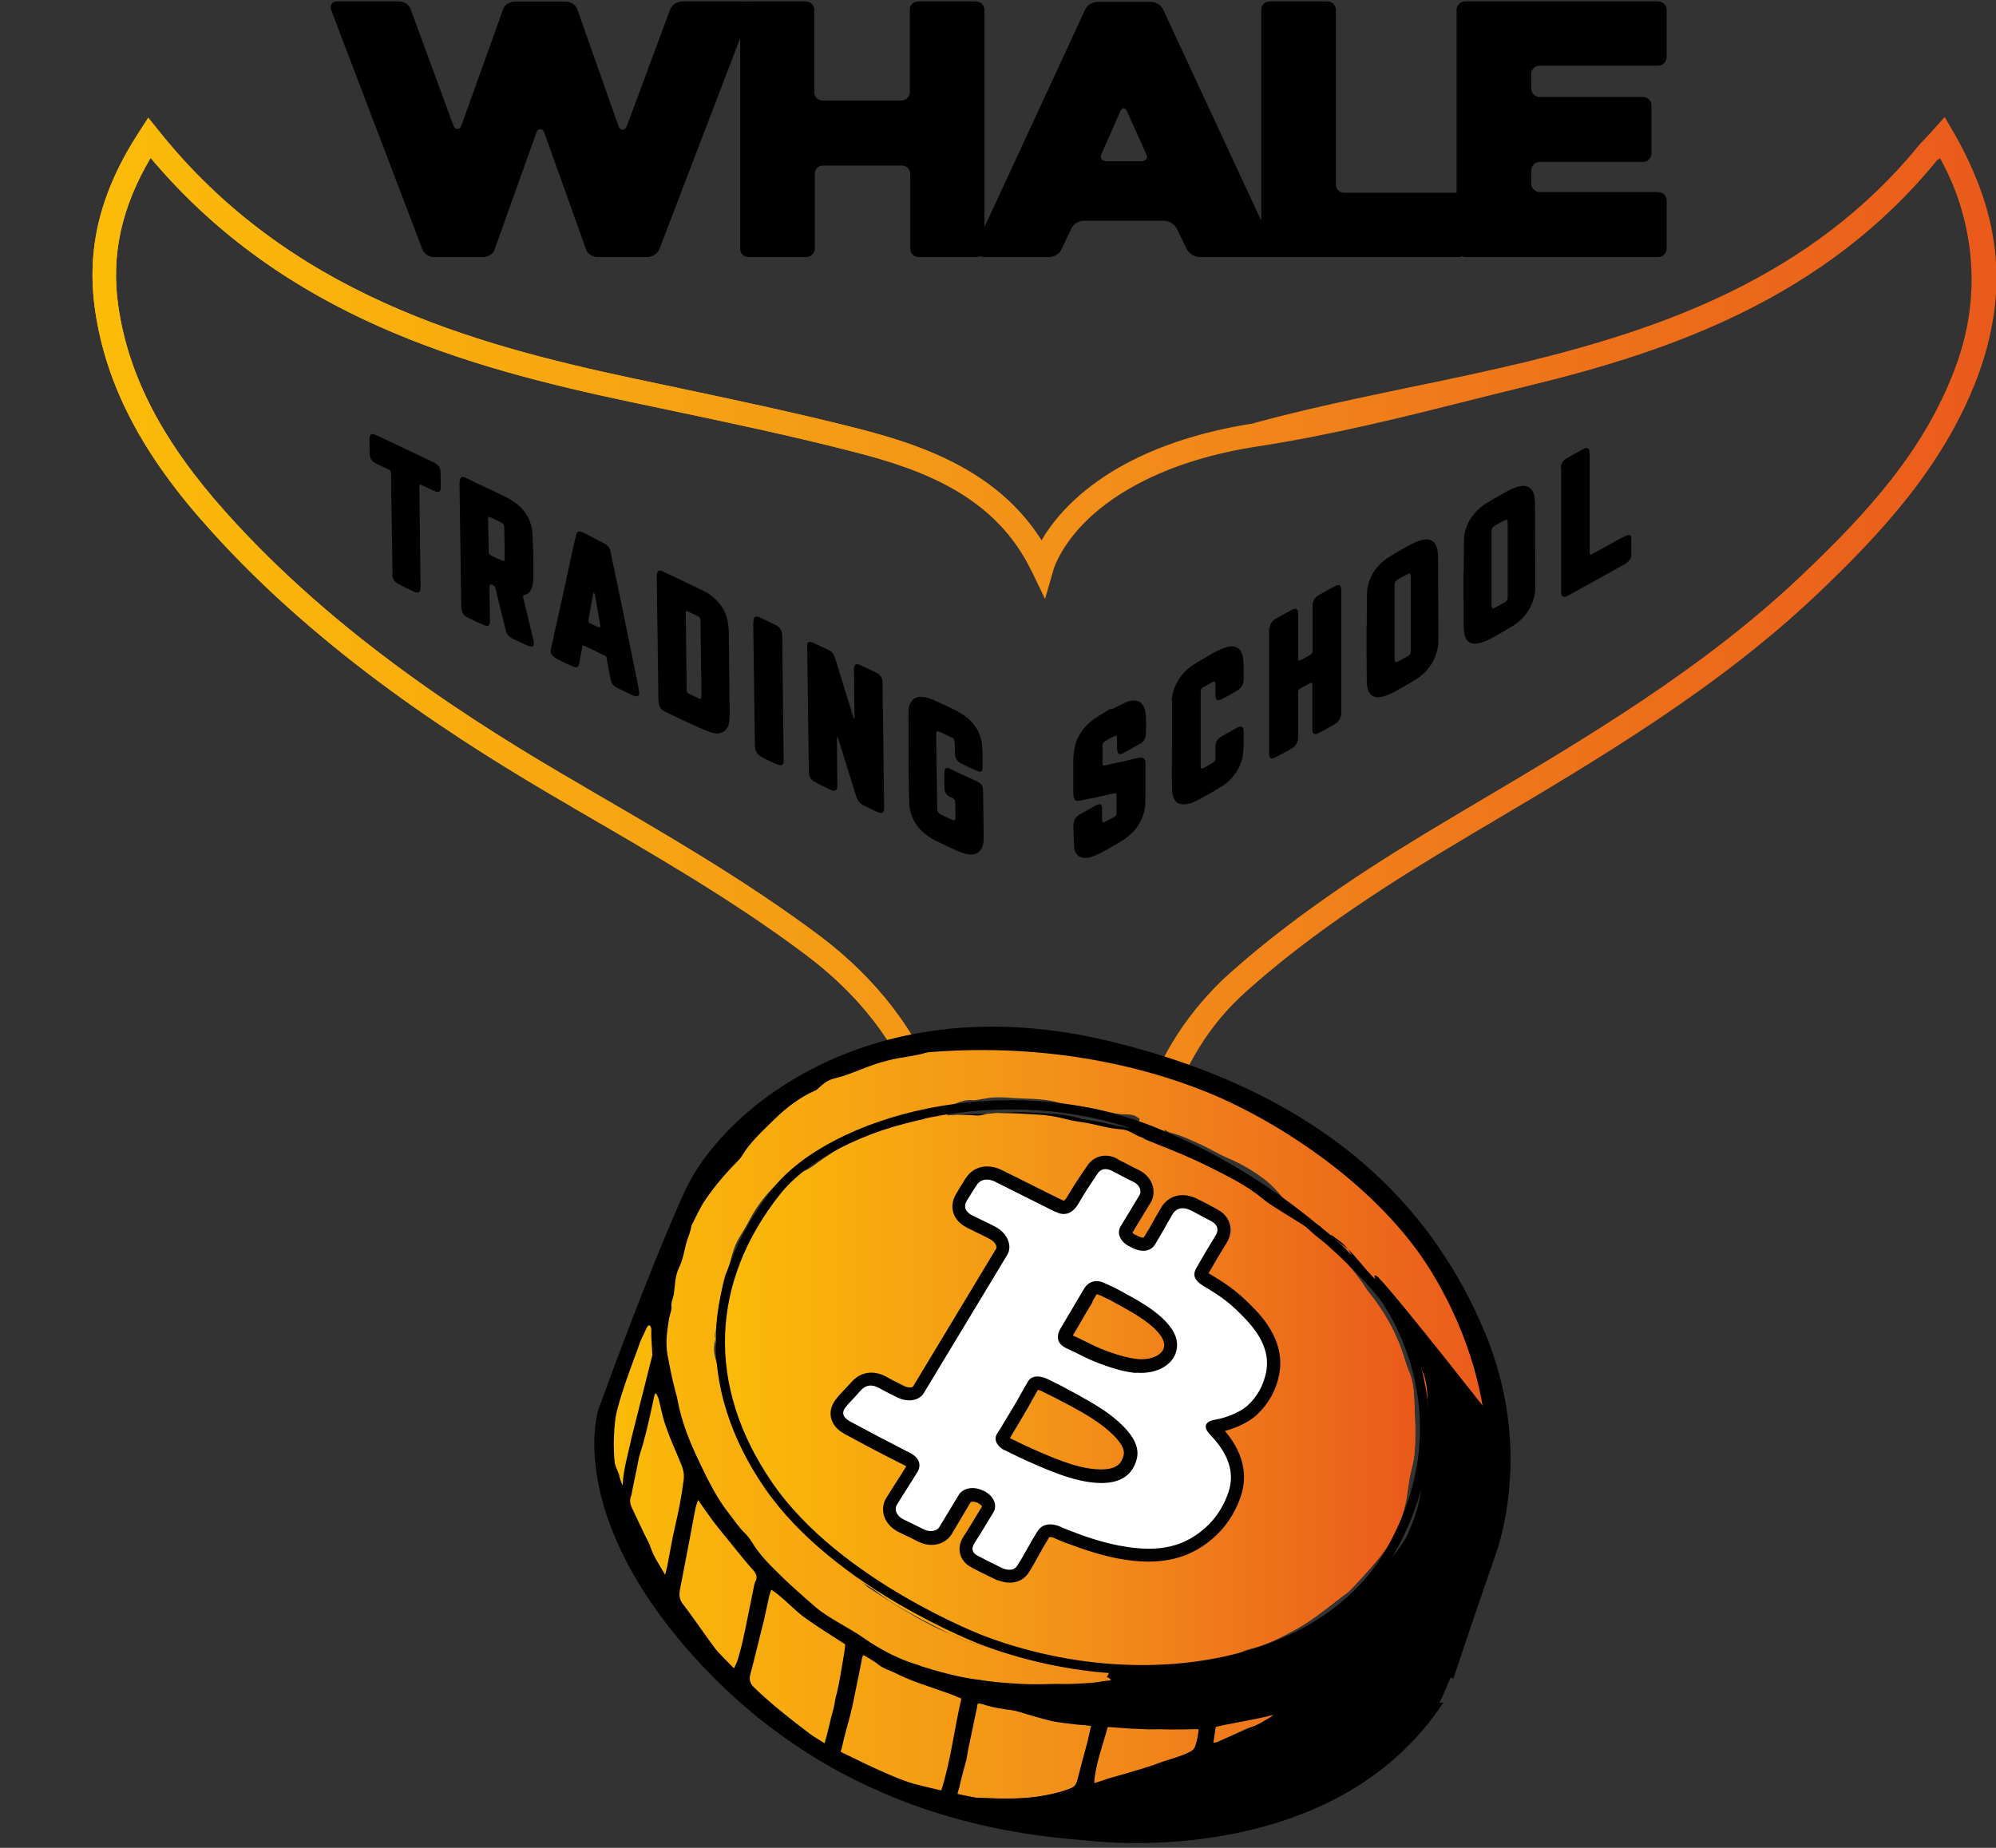
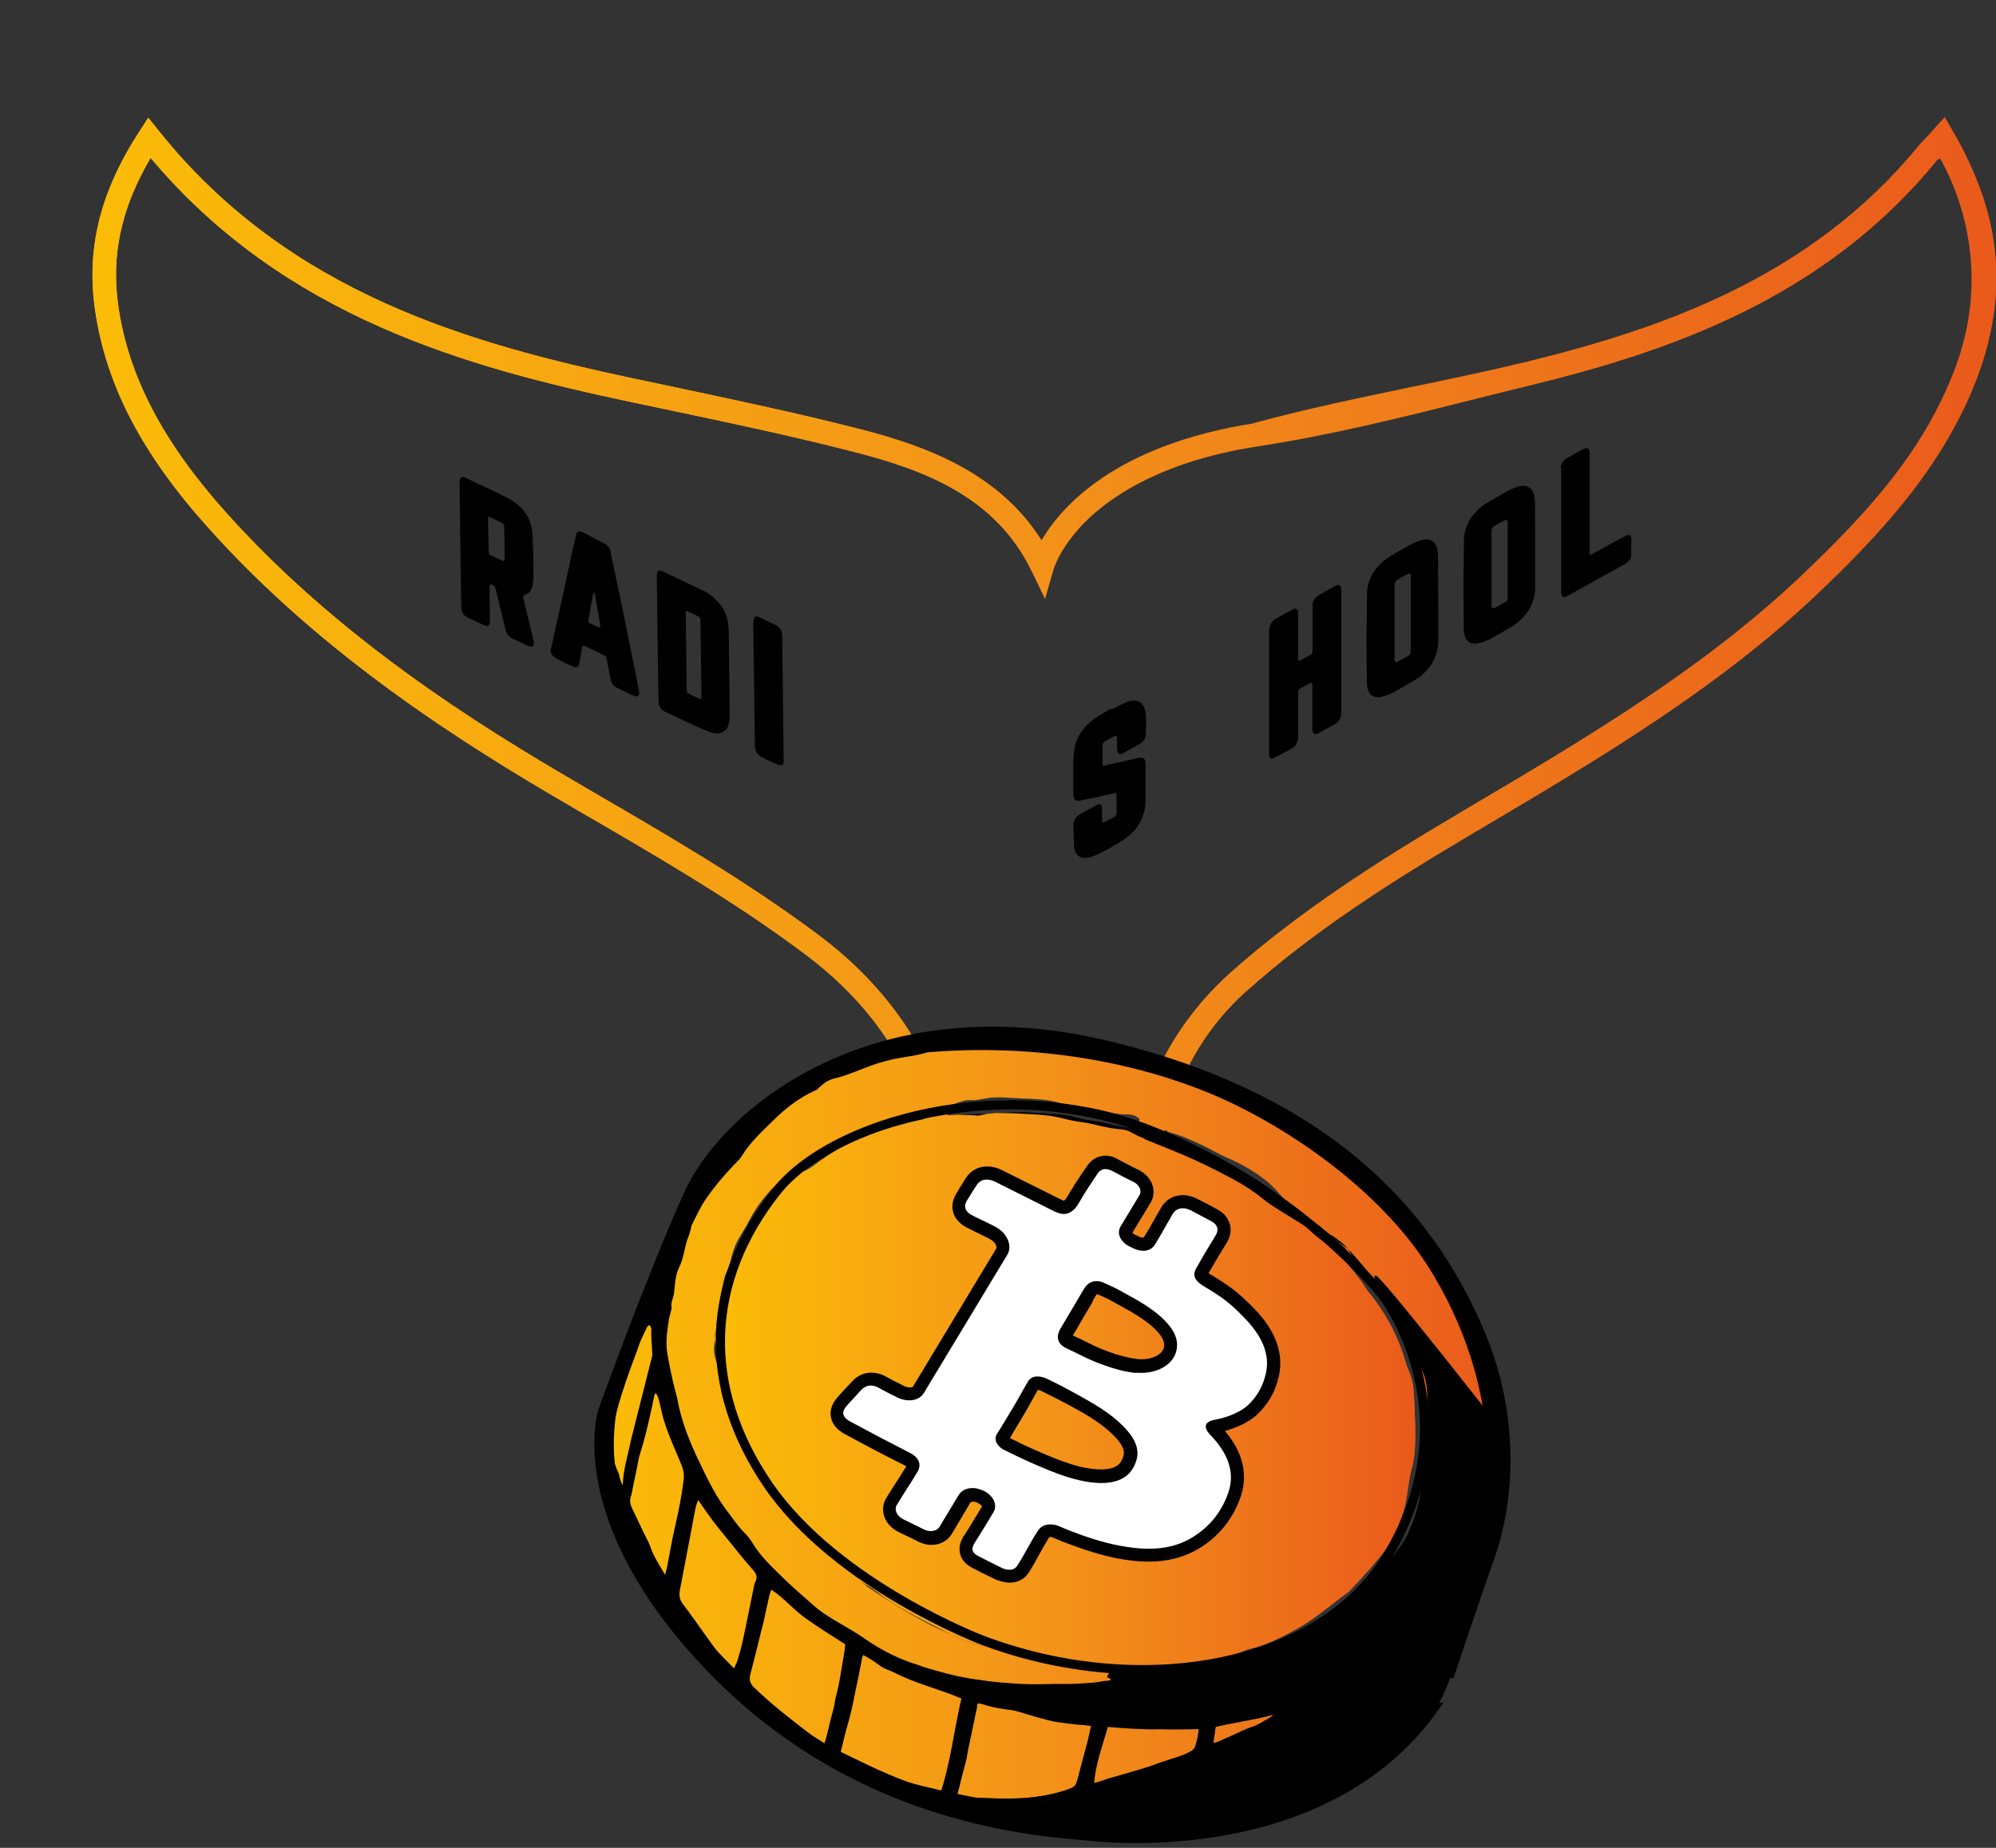
<svg xmlns="http://www.w3.org/2000/svg" width="216" height="200" viewBox="0 0 216 200" fill="none">
  <rect x="0" y="0" width="216" height="200" fill="#333333" stroke="none" />
  <g clipPath="url(#clip0_114_1537)">
-     <path d="M165.985 7.366C166.165 7.185 166.396 7.107 166.679 7.107H179.382C179.665 7.107 179.896 7.029 180.076 6.848C180.256 6.667 180.359 6.46 180.359 6.202V1.056C180.359 0.797 180.256 0.59 180.076 0.409C179.896 0.228 179.665 0.15 179.382 0.15H158.605C158.322 0.15 158.09 0.228 157.91 0.409C157.73 0.59 157.628 0.797 157.628 1.056V20.865H145.542C145.233 20.865 145.002 20.787 144.822 20.606C144.642 20.425 144.565 20.218 144.565 19.96V1.056C144.565 0.797 144.462 0.59 144.282 0.409C144.102 0.228 143.87 0.15 143.587 0.15H137.467C137.159 0.15 136.927 0.228 136.747 0.409C136.567 0.59 136.49 0.797 136.49 1.056V23.891L125.87 1.03C125.767 0.797 125.587 0.616 125.33 0.435C125.073 0.28 124.816 0.202 124.533 0.202H118.824C118.516 0.202 118.258 0.28 117.976 0.435C117.718 0.59 117.538 0.797 117.436 1.03L106.533 24.589V1.056C106.533 0.797 106.43 0.59 106.25 0.409C106.07 0.228 105.838 0.15 105.555 0.15H99.435C99.127 0.15 98.895 0.228 98.715 0.409C98.535 0.59 98.458 0.797 98.458 1.056V9.978C98.458 10.236 98.355 10.443 98.175 10.624C97.995 10.805 97.764 10.883 97.481 10.883H89.098C88.79 10.883 88.558 10.805 88.378 10.624C88.198 10.443 88.121 10.236 88.121 9.978V1.056C88.121 0.797 88.018 0.59 87.838 0.409C87.658 0.228 87.427 0.15 87.144 0.15H81.024C80.921 0.15 80.844 0.15 80.766 0.176C80.664 0.15 80.587 0.15 80.509 0.15H73.901C73.592 0.15 73.335 0.228 73.078 0.383C72.821 0.538 72.666 0.745 72.538 0.978L67.832 13.65C67.729 13.908 67.575 14.038 67.369 14.038C67.163 14.038 67.035 13.908 66.932 13.65L62.483 1.03C62.406 0.771 62.226 0.564 61.995 0.409C61.738 0.254 61.48 0.176 61.172 0.176H55.746C55.438 0.176 55.18 0.254 54.923 0.409C54.666 0.564 54.512 0.771 54.435 1.03L49.935 13.572C49.858 13.831 49.703 13.96 49.498 13.96C49.292 13.96 49.163 13.831 49.06 13.572L44.432 0.978C44.355 0.745 44.175 0.564 43.943 0.383C43.686 0.228 43.429 0.15 43.172 0.15H36.512C36.203 0.15 35.997 0.254 35.869 0.461C35.74 0.668 35.766 0.926 35.894 1.237L45.692 26.942C45.743 27.149 45.897 27.33 46.129 27.537C46.386 27.718 46.643 27.822 46.952 27.822H52.223C52.532 27.822 52.789 27.744 53.046 27.589C53.303 27.434 53.458 27.227 53.535 26.968L58.035 14.374C58.112 14.115 58.266 13.986 58.472 13.986C58.678 13.986 58.806 14.115 58.909 14.374L63.409 26.968C63.486 27.227 63.666 27.434 63.898 27.589C64.155 27.744 64.412 27.822 64.721 27.822H69.992C70.301 27.822 70.558 27.744 70.815 27.589C71.072 27.434 71.226 27.227 71.355 26.968L80.098 4.133V26.916C80.098 27.175 80.175 27.382 80.355 27.563C80.535 27.744 80.766 27.822 81.075 27.822H87.195C87.478 27.822 87.709 27.744 87.889 27.563C88.069 27.382 88.172 27.175 88.172 26.916V18.822C88.172 18.563 88.249 18.357 88.429 18.175C88.609 17.994 88.841 17.917 89.15 17.917H97.532C97.815 17.917 98.047 17.994 98.227 18.175C98.407 18.357 98.51 18.563 98.51 18.822V26.916C98.51 27.175 98.587 27.382 98.767 27.563C98.947 27.744 99.178 27.822 99.487 27.822H105.607C105.761 27.822 105.915 27.796 106.044 27.718C106.07 27.718 106.07 27.718 106.07 27.744C106.224 27.796 106.353 27.822 106.507 27.822H113.527C113.81 27.822 114.067 27.744 114.324 27.589C114.581 27.434 114.761 27.227 114.864 26.994L115.944 24.718C116.047 24.485 116.227 24.305 116.484 24.123C116.741 23.968 117.024 23.891 117.333 23.891H125.947C126.23 23.891 126.487 23.968 126.744 24.123C127.001 24.279 127.207 24.485 127.336 24.718L128.441 26.994C128.57 27.227 128.776 27.408 129.033 27.589C129.29 27.744 129.573 27.822 129.881 27.822H136.85C136.979 27.822 137.082 27.796 137.184 27.796C137.262 27.822 137.364 27.822 137.467 27.822H157.833C157.962 27.822 158.09 27.796 158.219 27.744C158.348 27.796 158.476 27.822 158.605 27.822H179.382C179.665 27.822 179.896 27.744 180.076 27.563C180.256 27.382 180.359 27.175 180.359 26.916V21.693C180.359 21.434 180.256 21.227 180.076 21.046C179.896 20.865 179.665 20.787 179.382 20.787H166.679C166.396 20.787 166.165 20.71 165.985 20.529C165.805 20.348 165.702 20.141 165.702 19.882V18.434C165.702 18.175 165.805 17.969 165.985 17.788C166.165 17.607 166.396 17.529 166.679 17.529H177.736C178.019 17.529 178.251 17.451 178.431 17.27C178.611 17.089 178.714 16.882 178.714 16.624V11.4C178.714 11.141 178.611 10.934 178.431 10.753C178.251 10.572 178.019 10.495 177.736 10.495H166.679C166.396 10.495 166.165 10.417 165.985 10.236C165.805 10.055 165.702 9.848 165.702 9.59V8.012C165.702 7.754 165.779 7.547 165.985 7.366ZM124.044 17.219C123.916 17.374 123.736 17.451 123.453 17.451H119.827C119.518 17.451 119.313 17.374 119.21 17.219C119.107 17.063 119.107 16.857 119.21 16.624L121.241 12.046C121.344 11.814 121.473 11.71 121.601 11.71C121.73 11.71 121.858 11.814 121.961 12.046C122.296 12.771 122.63 13.572 123.016 14.4C123.401 15.253 123.736 15.977 123.993 16.598C124.147 16.857 124.173 17.038 124.044 17.219Z" fill="black" />
    <path d="M103.781 140.834L101.261 140.524C103.319 124.102 98.69 111.921 87.118 103.284C79.301 97.413 70.584 92.396 62.201 87.534L61.687 87.224C49.909 80.397 34.815 70.828 22.626 57.225C15.349 49.157 11.44 41.605 10.283 33.511C9.332 26.865 10.849 20.736 15.092 14.219L16.043 12.745L17.149 14.115C31.24 31.804 51.066 37.235 68.527 40.959C69.787 41.218 71.072 41.502 72.332 41.761C79.147 43.209 86.193 44.683 93.058 46.441C100.953 48.459 109.619 51.769 113.964 60.742L111.676 61.855C107.819 53.838 100.156 50.889 92.441 48.924C85.627 47.166 78.607 45.691 71.844 44.269C70.584 44.011 69.298 43.726 68.038 43.467C50.552 39.743 30.803 34.339 16.3 17.089C13.112 22.494 12.006 27.64 12.803 33.149C13.909 40.726 17.612 47.838 24.503 55.519C36.461 68.863 51.324 78.276 62.947 85L63.461 85.31C71.921 90.224 80.69 95.293 88.635 101.241C94.91 105.947 99.359 111.766 101.827 118.593C104.167 124.981 104.81 132.481 103.781 140.834ZM122.09 139.67C120.625 124.516 124.225 113.292 133.096 105.353C140.682 98.577 149.425 93.069 157.011 88.569C157.859 88.078 158.682 87.56 159.531 87.069C171.694 79.88 184.243 72.432 194.76 62.501C202.423 55.26 208.209 48.691 211.5 40.131C214.56 32.192 214.046 24.666 209.957 17.141C209.803 17.219 209.674 17.296 209.623 17.322C197.46 32.27 180.668 37.985 165.831 41.631C161.614 42.666 157.268 43.571 153.102 44.424C147.573 45.562 141.865 46.752 136.362 48.252L135.693 45.795C141.273 44.269 147.033 43.08 152.588 41.916C156.754 41.062 161.048 40.157 165.239 39.149C179.665 35.606 195.994 30.072 207.694 15.693C208.131 15.176 208.697 14.917 209.237 14.684C209.469 14.581 209.7 14.477 209.906 14.348L210.986 13.753L211.603 14.813C216.643 23.399 217.389 31.959 213.892 41.036C210.214 50.579 203.374 57.872 196.534 64.363C185.837 74.475 173.134 82 160.868 89.267C160.019 89.758 159.196 90.25 158.348 90.767C150.891 95.189 142.251 100.62 134.845 107.266C126.616 114.611 123.299 125.136 124.687 139.412L122.09 139.67Z" fill="url(#paint0_linear_114_1537)" />
    <path d="M125.099 142.101L101.081 141.92L101.261 140.498C103.319 124.076 98.69 111.895 87.118 103.258C79.301 97.388 70.584 92.37 62.201 87.509L61.687 87.198C49.909 80.371 34.815 70.802 22.626 57.2C15.349 49.157 11.44 41.605 10.283 33.511C9.332 26.865 10.849 20.736 15.092 14.219L16.043 12.745L17.149 14.115C31.24 31.804 51.066 37.235 68.527 40.959C69.787 41.218 71.072 41.502 72.332 41.761C79.147 43.209 86.193 44.683 93.058 46.441C100.259 48.303 108.101 51.174 112.704 58.493C114.839 54.82 120.753 48.122 135.822 45.795C143.665 44.605 151.559 42.614 159.171 40.7C161.151 40.209 163.208 39.692 165.214 39.2C179.64 35.657 195.968 30.123 207.669 15.744C207.926 15.434 208.26 15.072 208.646 14.658C208.877 14.425 209.109 14.167 209.289 13.96L210.446 12.667L211.32 14.167C216.437 22.856 217.312 32.166 213.866 41.114C210.189 50.657 203.349 57.95 196.508 64.441C185.811 74.552 173.108 82.078 160.842 89.345C159.994 89.836 159.171 90.327 158.322 90.845C150.865 95.267 142.225 100.698 134.819 107.344C126.847 114.482 123.556 125.731 124.996 140.782L125.099 142.101ZM103.936 139.412L122.296 139.541C121.113 124.335 124.713 112.826 133.07 105.353C140.656 98.577 149.399 93.069 156.985 88.569C157.834 88.078 158.656 87.56 159.505 87.069C171.668 79.88 184.217 72.432 194.734 62.501C202.397 55.26 208.183 48.691 211.474 40.131C214.432 32.477 213.892 24.485 209.957 16.934C209.829 17.089 209.7 17.218 209.597 17.348C197.434 32.295 180.617 38.037 165.779 41.657C163.774 42.148 161.742 42.666 159.762 43.157C152.074 45.097 144.128 47.088 136.182 48.303C126.205 49.829 120.727 53.398 117.847 56.087C114.787 58.984 114.016 61.596 114.016 61.622L113.09 64.829L111.65 61.829C107.793 53.812 100.13 50.864 92.416 48.898C85.601 47.14 78.581 45.666 71.818 44.243C70.558 43.985 69.272 43.7 68.012 43.441C50.552 39.743 30.803 34.339 16.3 17.089C13.112 22.494 12.006 27.64 12.803 33.149C13.909 40.726 17.612 47.838 24.503 55.519C36.461 68.863 51.324 78.276 62.947 85L63.461 85.31C71.921 90.224 80.69 95.293 88.635 101.241C94.91 105.947 99.359 111.766 101.827 118.593C104.039 124.619 104.733 131.627 103.936 139.412Z" fill="url(#paint1_linear_114_1537)" />
    <path d="M122.708 180.556C121.345 180.634 119.828 180.427 118.311 180.194C116.305 179.884 114.273 179.651 112.242 179.393C110.493 179.186 108.745 178.85 107.048 178.332C106.302 178.1 105.556 177.919 104.836 177.686C104.322 177.531 103.808 177.324 103.345 177.091C102.033 176.445 100.722 175.772 99.436 175.1C97.842 174.246 96.273 173.341 94.833 172.229C94.165 171.712 93.367 171.402 92.776 170.755C92.236 170.16 91.567 169.643 91.079 169.022C89.742 167.316 88.173 165.842 86.579 164.342C85.524 163.359 84.547 162.324 83.596 161.264C83.21 160.85 82.927 160.333 82.619 159.842C81.513 158.032 80.51 156.144 79.944 154.075C79.867 153.816 79.764 153.558 79.636 153.325C78.942 152.135 78.71 150.79 78.582 149.446C78.556 149.265 78.556 149.058 78.504 148.877C78.196 147.842 77.939 146.782 77.553 145.773C77.296 145.101 77.322 144.48 77.476 143.834C77.99 141.61 78.633 139.412 79.559 137.317C79.662 137.084 79.79 136.826 79.841 136.567C80.073 135.274 80.716 134.188 81.384 133.102C81.873 132.3 82.31 131.498 82.824 130.722C83.082 130.309 83.39 129.895 83.75 129.559C84.624 128.705 85.55 127.878 86.476 127.076C86.604 126.947 86.784 126.817 86.965 126.766C87.762 126.481 88.327 125.912 88.996 125.473C89.793 124.93 90.59 124.412 91.413 123.895C91.696 123.714 92.03 123.585 92.365 123.455C93.187 123.145 94.01 122.809 94.859 122.524C95.579 122.266 96.325 122.059 97.07 121.852C99.796 121.102 102.522 120.481 105.376 120.688C105.608 120.714 105.839 120.74 106.07 120.688C108.128 120.275 110.21 120.507 112.293 120.611C113.296 120.662 114.273 120.818 115.251 121.076C116.073 121.309 116.922 121.387 117.745 121.542C118.465 121.671 119.159 121.878 119.879 122.007C120.368 122.111 120.856 122.162 121.371 122.214C122.271 122.266 122.656 122.809 123.736 123.145C123.839 123.3 124.122 123.352 124.328 123.455C125.974 124.128 127.619 124.749 129.239 125.498C130.782 126.197 132.274 126.973 133.765 127.774C134.768 128.343 135.745 128.964 136.645 129.714C137.262 130.231 137.957 130.645 138.651 131.084C139.499 131.628 140.348 132.119 141.197 132.662C141.299 132.714 141.402 132.791 141.479 132.869C142.405 133.877 143.588 134.55 144.591 135.429C144.9 135.714 145.182 136.05 145.44 136.36C146.288 137.343 147.137 138.351 147.831 139.463C147.882 139.567 147.96 139.644 148.037 139.748C149.837 141.946 151.2 144.403 152.022 147.144C152.151 147.584 152.305 148.023 152.485 148.463C152.871 149.342 152.974 150.247 153.025 151.178C153.077 152.342 153.128 153.506 153.154 154.67C153.154 156.092 153.154 157.54 152.768 158.937C152.537 159.816 152.408 160.747 152.28 161.678C152.074 163.23 151.56 164.678 150.917 166.1C150.711 166.566 150.428 166.979 150.145 167.393C148.962 169.074 147.548 170.574 146.16 172.048C146.057 172.152 145.928 172.255 145.825 172.359C144.077 173.626 142.431 175.074 140.579 176.134C138.934 177.065 137.262 177.944 135.411 178.41C135.102 178.488 134.794 178.565 134.537 178.694C133.457 179.238 132.274 179.444 131.116 179.781C130.628 179.91 130.165 180.065 129.676 180.194C129.342 180.272 129.008 180.401 128.674 180.427C126.925 180.479 125.176 181.022 123.402 180.686C123.222 180.505 123.068 180.531 122.708 180.556ZM159.505 170.678C159.377 170.186 161.871 154.101 161.82 153.609C161.614 152.135 158.528 143.653 154.928 135.998C154.645 135.584 153.823 134.239 153.18 133.257C152.794 132.352 152.228 131.576 151.56 130.878C150.762 130.024 146.52 127.335 145.697 126.507C144.565 125.343 143.665 124.49 142.251 123.636C141.171 122.964 140.091 122.292 139.037 121.593C138.857 121.464 138.651 121.309 138.445 121.257C137.211 121.025 137.159 119.861 135.617 119.111C135.462 119.007 134.408 118.257 134.228 118.206C133.431 117.973 132.685 117.482 131.785 117.559C131.605 117.585 131.399 117.482 131.245 117.404C128.545 116.059 125.974 115.232 123.659 114.766C123.479 114.74 123.299 114.611 123.119 114.533C120.856 113.499 118.336 112.827 115.893 112.335C114.993 112.154 112.833 113.033 111.908 112.982C110.416 112.852 109.336 112.284 107.845 111.999C106.636 111.766 105.505 112.93 104.27 112.904C103.319 112.904 103.345 113.421 102.393 113.525C100.979 113.68 99.179 113.008 97.816 113.473C96.685 113.861 95.502 114.042 94.345 114.327C93.753 114.482 93.162 114.637 92.57 114.844C91.619 115.18 90.719 115.62 89.742 115.852C88.61 116.111 87.839 117.042 86.939 117.844C86.887 117.895 86.81 117.921 86.733 117.947C85.062 118.697 83.621 119.809 82.336 121.076C81.076 122.318 79.739 123.507 78.813 125.059C78.736 125.188 78.633 125.317 78.53 125.421C77.219 126.74 76.01 128.136 74.956 129.662C74.339 130.541 73.901 131.55 73.413 132.507C73.336 132.636 73.361 132.817 73.31 132.946C73.259 133.179 73.181 133.386 73.104 133.619C72.59 134.86 72.873 136.308 72.281 137.524C71.819 138.481 71.638 139.308 71.484 140.343C71.407 140.834 70.996 141.325 71.073 141.843C71.124 142.101 71.124 142.179 71.099 142.463C70.893 143.782 70.558 145.282 70.79 146.575C71.021 147.894 71.304 149.135 71.638 150.454C71.716 150.765 71.819 151.049 71.87 151.359C72.307 153.816 73.259 156.118 74.339 158.342C75.239 160.23 76.164 162.092 77.476 163.747C78.016 164.445 78.504 165.195 79.147 165.816C79.456 166.1 79.713 166.462 79.944 166.824C80.664 168.04 81.641 169.048 82.619 170.005C83.904 171.298 85.267 172.488 86.63 173.677C87.17 174.169 87.787 174.583 88.404 174.97C89.639 175.746 90.95 176.419 92.159 177.272C93.65 178.307 95.245 179.16 96.942 179.781C97.405 179.962 97.919 180.065 98.356 180.272C100.388 181.177 102.522 181.591 104.759 181.72C105.299 181.746 105.839 181.772 106.379 181.875C107.999 182.263 108.976 182.522 110.622 182.522C111.265 182.522 112.165 182.47 112.833 182.47C114.145 182.496 115.816 182.884 117.102 182.496C117.411 182.393 117.796 182.522 118.156 182.496C118.362 182.496 119.391 182.599 119.622 182.574C119.468 182.341 121.396 181.617 121.242 181.591C120.059 181.436 122.759 180.763 121.576 180.608C120.959 180.531 120.368 180.401 119.751 180.35C117.616 180.194 109.053 178.953 107.048 178.332C104.888 177.66 102.959 176.988 100.902 175.979C98.588 174.815 96.042 173.186 93.882 171.764C92.982 170.91 90.539 168.919 89.767 168.195C88.404 167.186 87.222 165.842 86.09 164.807C85.036 163.54 84.419 162.635 83.853 161.885C82.85 160.669 82.619 160.256 81.77 159.144C81.487 158.523 81.076 157.954 80.742 157.333C80.51 156.92 80.304 156.506 80.124 156.092C79.507 154.747 79.019 153.609 78.479 152.006C78.273 151.644 78.247 151.204 78.144 150.79C77.862 149.627 78.17 150.609 77.99 149.446C77.733 147.48 77.244 147.118 77.27 145.877C77.424 144.118 77.939 139.825 78.479 138.015C78.684 137.55 78.89 137.084 79.019 136.593C79.224 135.714 79.481 134.886 79.919 134.084C80.304 133.412 80.742 132.765 81.076 132.093C81.95 130.438 83.082 128.99 84.496 127.748C85.344 126.998 86.193 126.3 87.17 125.731C87.762 125.395 88.353 124.981 88.893 124.567C89.767 123.869 90.719 123.274 91.773 122.887C92.57 122.576 93.342 122.266 94.139 121.956C94.679 121.749 95.219 121.516 95.759 121.361C96.942 121.05 98.15 120.792 99.333 120.456C100.156 120.223 100.979 120.068 101.828 119.964C103.088 119.783 103.962 118.93 105.222 119.085C105.556 119.111 105.89 119.007 106.25 118.956C106.739 118.878 107.228 118.775 107.742 118.775C108.436 118.749 109.13 118.8 109.825 118.852C111.548 118.956 113.296 118.878 114.968 119.473C115.251 119.576 115.585 119.55 115.893 119.602C117.076 119.783 118.259 119.913 119.416 120.223C120.213 120.43 120.985 120.611 121.782 120.611C122.168 120.611 122.605 120.637 122.914 120.818C123.814 121.438 124.714 121.956 125.794 122.162C126.076 122.214 126.308 122.499 126.616 122.576C127.774 122.861 128.854 123.378 129.934 123.869C130.911 124.309 131.837 124.904 132.814 125.317C134.279 125.938 135.668 126.74 136.902 127.697C138.522 128.964 138.857 129.998 140.477 131.265C141.299 131.912 142.611 132.584 143.434 133.205C144.694 134.162 145.388 134.834 146.108 135.714C146.16 135.817 146.648 136.282 146.725 136.36C145.285 137.032 148.731 137.963 149.605 139.05C150.042 139.515 150.711 140.731 151.534 142.463C151.225 141.894 159.043 173.626 159.505 170.678ZM102.008 182.625C100.027 181.901 100.67 182.108 98.793 181.151C97.868 180.686 93.727 178.643 92.904 177.97C92.725 177.815 92.21 179.444 91.953 179.341C91.85 179.496 91.773 179.574 91.747 179.677C91.542 180.737 91.336 181.798 91.105 182.858C90.924 183.737 90.77 184.591 90.539 185.47C90.359 186.22 90.076 186.944 89.87 187.694C89.716 188.289 89.484 188.858 89.484 189.556C93.007 191.263 98.228 193.823 102.085 194.651C103.113 191.34 103.782 186.841 104.579 183.427C104.065 183.246 102.368 182.755 102.008 182.625ZM118.079 186.789C117.925 187.461 117.848 187.927 117.719 188.418C117.359 189.841 116.948 191.263 116.588 192.685C116.485 193.099 116.305 193.383 115.919 193.539C115.071 193.901 114.171 194.108 113.271 194.289C110.313 194.883 107.356 194.625 104.399 194.521C104.245 194.521 103.448 194.599 103.345 194.573C103.01 194.263 103.73 193.771 103.808 193.435C104.039 192.53 103.988 191.832 104.219 190.953C104.348 190.435 104.605 189.763 104.605 189.246C104.656 187.746 105.402 186.298 105.71 184.875C105.736 184.772 105.633 184.358 105.736 184.177C105.993 184.203 106.482 184.513 106.765 184.591C107.613 184.849 108.488 184.979 109.362 185.082C110.005 185.16 110.622 185.392 111.239 185.573C111.933 185.78 112.628 185.987 113.348 186.168C113.708 186.272 114.093 186.349 114.479 186.401C115.173 186.504 115.842 186.582 116.536 186.66C116.999 186.685 117.436 186.711 118.079 186.789ZM118.079 193.409C118.182 191.444 119.313 188.444 119.828 186.634C120.728 186.479 121.654 186.66 122.528 186.789C123.531 186.944 123.736 186.918 124.765 186.944C124.919 186.944 125.922 186.97 126.076 186.996C127.259 187.125 128.596 187.177 129.779 187.048C129.805 187.048 129.754 187.203 129.702 187.28C129.676 187.849 129.522 188.444 129.342 189.013C129.265 189.246 129.034 189.478 128.802 189.582C127.542 190.177 127.182 190.901 125.768 191.056C124.739 191.159 122.811 191.728 121.859 192.116C121.216 192.375 120.625 192.271 119.956 192.478C119.519 192.633 118.619 193.461 118.079 193.409ZM131.297 188.651C131.399 187.979 131.477 187.435 131.554 186.892C132.737 186.194 136.234 185.47 137.828 185.573C137.648 185.754 137.545 185.91 137.391 185.987C136.697 186.401 136.002 186.789 135.205 186.996C134.691 187.125 134.228 187.435 133.739 187.642C133.097 187.927 132.479 188.211 131.837 188.496C131.708 188.599 131.554 188.599 131.297 188.651ZM90.127 189.272C90.23 188.987 90.822 186.401 90.822 186.091C90.899 184.694 91.619 181.953 91.876 180.582C91.979 180.039 92.339 178.539 92.365 178.048C90.924 177.117 85.216 172.359 83.879 171.453C82.516 170.522 83.442 172.953 81.976 171.971C81.873 172.281 81.796 172.488 81.744 172.695C81.539 173.6 81.359 174.505 81.153 175.41C81.076 175.746 80.973 176.082 80.896 176.419C80.51 177.944 80.15 179.496 79.739 181.022C79.559 181.643 79.61 182.082 80.124 182.574C82.027 184.41 84.084 186.013 86.167 187.591C86.63 187.927 87.119 188.211 87.762 188.599C88.225 187.125 89.742 190.565 90.127 189.272ZM80.767 179.496C80.973 178.798 81.179 178.074 81.333 177.376C81.77 175.384 82.156 173.367 82.567 171.376C82.593 171.272 82.619 171.143 82.67 171.04C83.004 170.445 82.747 170.031 82.336 169.591C81.796 168.997 81.281 168.35 80.767 167.729C80.356 167.212 79.944 166.695 79.533 166.204C79.07 165.635 78.607 165.066 78.17 164.497C77.63 163.773 75.547 161.833 74.956 161.006C74.827 161.368 73.824 162.919 73.773 163.204C73.619 163.928 73.49 164.652 73.361 165.376C72.924 167.626 72.513 169.85 72.076 172.1C71.973 172.669 72.076 173.16 72.461 173.626C72.847 174.117 73.181 174.608 73.567 175.126C74.416 176.315 75.264 177.531 76.139 178.694C76.627 179.341 77.219 179.884 77.913 180.634C78.119 180.091 79.893 182.393 80.767 179.496ZM72.667 172.565C72.95 171.117 73.876 166.281 74.21 164.859C74.596 163.204 74.93 161.523 75.136 159.842C75.213 159.299 75.136 158.782 74.93 158.264C74.236 156.506 73.31 154.851 72.924 152.963C72.796 152.316 72.616 151.696 72.436 151.049C72.384 150.842 69.633 150.946 69.478 150.558C69.273 150.997 69.118 151.256 69.016 151.515C68.321 153.506 67.936 155.549 67.678 157.618C67.524 158.988 67.293 159.557 66.856 161.704C66.65 162.169 66.701 162.609 66.907 163.049C67.37 164.031 67.833 164.988 68.296 165.971C68.501 166.41 68.784 166.85 68.939 167.341C69.247 168.35 69.838 169.203 70.507 170.393C70.61 169.902 72.616 172.772 72.667 172.565ZM65.853 158.497C66.161 157.333 66.984 161.497 67.293 159.945C67.576 158.575 68.116 154.256 68.784 152.342C69.016 151.851 69.993 150.273 70.173 149.756C70.276 149.394 71.253 149.937 71.253 149.575C71.253 149.032 70.764 143.446 70.687 142.903C70.43 140.731 68.27 145.308 68.116 145.049C67.936 145.386 67.807 145.567 67.756 145.773C67.138 147.558 66.547 149.342 65.956 151.153C65.596 152.213 65.133 153.273 65.004 154.359C64.85 155.652 64.978 156.971 65.03 158.29C65.03 158.704 65.184 159.118 65.493 159.48C65.801 159.195 65.853 158.833 65.853 158.497Z" fill="url(#paint2_linear_114_1537)" />
    <path d="M117.796 198.685C115.687 198.452 113.604 198.323 111.496 197.909C109.027 197.417 106.584 196.926 104.141 196.331C103.241 196.124 102.367 195.788 101.493 195.478C100.181 195.012 98.895 194.521 97.61 194.004C96.504 193.564 95.424 193.073 94.318 192.633C93.264 192.194 92.184 191.754 91.104 191.34C89.433 190.694 87.915 189.814 86.424 188.832C84.187 187.358 82.155 185.651 80.227 183.789C79.815 183.375 79.378 183.013 78.915 182.651C77.089 181.125 75.572 179.315 74.209 177.401C73.361 176.212 72.538 174.97 71.664 173.806C70.558 172.358 69.709 170.755 68.938 169.1C67.986 167.057 67.061 165.04 66.109 162.997C65.415 161.471 65.878 162.169 65.569 160.54C65.415 159.686 65.441 158.755 65.389 157.876C65.261 156.299 65.466 153.35 66.058 151.902C66.495 150.842 66.829 149.704 67.266 148.644C67.498 148.049 68.012 146.187 68.295 145.592C68.552 145.023 68.758 144.454 68.964 143.859C69.169 143.316 69.272 142.722 69.529 142.23C70.326 140.73 70.815 139.67 71.458 138.092C71.535 137.886 71.561 137.627 71.715 137.446C72.564 136.36 71.921 134.886 72.461 133.67C73.129 132.17 73.592 130.541 74.518 129.145C75.135 128.214 75.624 127.205 76.498 126.455C76.678 126.3 76.832 126.119 76.961 125.938C77.501 125.11 78.298 124.567 78.915 123.817C79.507 123.093 79.892 122.24 80.638 121.645C81.049 121.309 81.409 120.895 81.744 120.481C82.772 119.24 84.187 118.464 85.292 117.352C85.395 117.249 85.524 117.145 85.678 117.093C87.067 116.447 88.455 115.8 89.87 115.154C90.358 114.947 90.821 114.714 91.387 114.714C91.824 114.714 92.287 114.481 92.698 114.275C94.164 113.525 95.784 113.344 97.353 112.93C98.175 112.723 98.998 112.516 99.796 112.283C99.95 112.232 100.078 112.18 100.233 112.154C101.415 111.999 102.598 111.895 103.781 111.74C105.71 111.507 107.638 111.714 109.541 111.766C109.773 111.766 110.004 111.766 110.236 111.818C112.01 112.257 113.836 112.232 115.636 112.309C115.713 112.309 115.79 112.309 115.867 112.309C117.77 112.8 119.75 112.904 121.601 113.68C122.733 114.145 123.89 114.611 125.022 115.076C125.33 115.206 125.664 115.283 125.999 115.387C126.282 115.464 126.616 115.516 126.899 115.619C128.03 116.085 129.136 116.602 130.267 117.093C131.116 117.455 132.016 117.688 132.787 118.154C134.022 118.878 135.436 119.188 136.67 119.912C137.21 120.223 137.75 120.481 138.29 120.766C138.496 120.869 138.702 121.024 138.907 121.05C140.167 121.257 141.119 122.085 142.199 122.653C142.79 122.964 143.356 123.274 143.87 123.688C144.616 124.283 145.336 124.929 146.056 125.576C146.673 126.145 147.265 126.765 147.882 127.36C148.088 127.541 148.268 127.8 148.499 127.852C149.168 128.007 149.502 128.55 149.913 128.989C151.79 130.955 153.256 133.231 154.876 135.403C156.316 137.317 157.576 139.36 158.913 141.351C159.016 141.506 159.093 141.687 159.171 141.868C159.711 143.265 160.276 144.661 160.816 146.084C161.151 146.989 161.511 147.894 161.819 148.799C161.948 149.161 161.948 149.549 162.025 149.937C162.231 151.307 162.462 152.678 162.668 154.075C162.693 154.307 162.745 154.54 162.719 154.773C162.616 155.833 162.771 156.842 162.873 157.876C163.002 159.376 162.873 160.876 162.462 162.35C162.359 162.712 162.256 163.1 162.179 163.488C161.948 164.626 161.742 165.764 161.536 166.902C161.433 167.393 161.382 167.884 161.253 168.376C161.125 168.97 160.971 169.591 160.765 170.16C160.456 170.988 160.122 171.815 160.071 172.72C160.045 173.134 159.865 173.548 159.711 173.936C159.325 174.815 158.939 175.668 158.733 176.651C158.502 177.737 158.013 178.772 157.628 179.832C157.242 180.892 156.831 181.927 156.393 182.961C155.982 183.918 155.545 184.823 154.696 185.521C154.079 186.013 153.616 186.737 153.05 187.28C152.279 188.03 151.43 188.728 150.608 189.401C150.042 189.866 149.476 190.306 148.859 190.745C147.882 191.444 146.956 192.194 145.928 192.788C144.256 193.719 142.507 194.573 140.785 195.4C140.09 195.711 139.319 195.866 138.573 196.047C137.005 196.461 135.462 196.9 133.867 197.211C132.427 197.495 130.987 197.676 129.522 197.883C127.773 198.116 125.999 198.297 124.25 198.504C122.116 198.788 119.956 199.021 117.796 198.685ZM119.801 180.246C121.319 180.479 122.836 180.711 124.199 180.608C124.533 180.608 124.713 180.582 124.842 180.608C126.616 180.944 128.364 180.401 130.113 180.349C130.447 180.349 130.782 180.22 131.116 180.117C131.604 179.987 132.067 179.832 132.556 179.703C133.713 179.392 134.896 179.186 135.976 178.617C136.259 178.487 136.567 178.41 136.85 178.332C138.702 177.867 140.373 176.987 142.019 176.056C143.896 174.97 145.516 173.548 147.265 172.281C147.393 172.203 147.496 172.074 147.599 171.97C149.013 170.47 150.402 168.996 151.585 167.315C151.868 166.902 152.15 166.488 152.356 166.022C152.973 164.6 153.513 163.152 153.719 161.6C153.848 160.669 153.976 159.764 154.208 158.859C154.593 157.462 154.593 156.014 154.593 154.592C154.593 153.428 154.516 152.264 154.465 151.101C154.439 150.17 154.311 149.264 153.925 148.385C153.745 147.971 153.591 147.506 153.462 147.066C152.639 144.325 151.276 141.894 149.476 139.67C149.399 139.592 149.322 139.489 149.27 139.386C148.576 138.274 147.728 137.265 146.879 136.282C146.596 135.972 146.339 135.636 146.03 135.351C145.028 134.446 143.845 133.774 142.919 132.791C142.842 132.713 142.739 132.636 142.636 132.584C141.787 132.067 140.913 131.55 140.09 131.007C139.422 130.567 138.702 130.153 138.085 129.636C137.185 128.886 136.207 128.265 135.205 127.696C133.739 126.869 132.222 126.119 130.679 125.421C129.059 124.697 127.413 124.076 125.767 123.378C125.562 123.3 125.279 123.248 125.176 123.067C124.122 122.602 123.607 122.291 122.81 122.136C122.321 122.11 121.807 122.033 121.319 121.929C120.599 121.8 119.904 121.619 119.184 121.464C118.361 121.309 117.487 121.231 116.69 120.998C115.713 120.74 114.736 120.585 113.733 120.533C111.65 120.429 109.593 120.197 107.51 120.61C107.278 120.662 107.047 120.61 106.816 120.61C103.961 120.404 101.235 121.024 98.51 121.774C97.764 121.981 97.018 122.188 96.298 122.447C95.45 122.731 94.627 123.041 93.804 123.378C93.47 123.507 93.161 123.636 92.853 123.817C92.03 124.334 91.233 124.852 90.435 125.395C89.767 125.86 89.175 126.429 88.404 126.688C88.224 126.74 88.07 126.869 87.915 126.998C86.99 127.826 86.064 128.627 85.189 129.481C84.829 129.817 84.521 130.231 84.264 130.645C83.775 131.42 83.312 132.222 82.824 133.024C82.155 134.11 81.512 135.196 81.281 136.489C81.23 136.748 81.127 137.006 80.998 137.239C80.047 139.334 79.43 141.532 78.915 143.756C78.761 144.403 78.761 145.023 78.992 145.696C79.378 146.704 79.635 147.764 79.944 148.799C79.995 148.98 79.995 149.187 80.021 149.368C80.15 150.713 80.355 152.057 81.075 153.247C81.204 153.48 81.307 153.738 81.384 153.997C81.95 156.066 82.952 157.954 84.058 159.764C84.367 160.255 84.65 160.773 85.035 161.186C85.987 162.247 86.964 163.281 88.018 164.264C89.612 165.738 91.181 167.212 92.518 168.945C93.007 169.565 93.675 170.082 94.215 170.677C94.807 171.324 95.604 171.634 96.273 172.151C97.713 173.289 99.281 174.194 100.875 175.022C102.161 175.694 103.473 176.367 104.784 177.013C105.273 177.246 105.761 177.453 106.276 177.608C106.996 177.841 107.741 178.048 108.487 178.255C110.184 178.772 111.933 179.082 113.681 179.315M144.102 133.67C145.362 134.627 145.748 134.782 146.493 136.256C146.545 136.36 147.676 137.394 147.753 137.472C148.602 138.377 148.808 138.61 149.45 139.67C149.553 139.825 148.139 137.498 149.065 138.17C150.916 139.903 163.336 155.833 161.536 153.531C161.408 153.04 162.051 152.937 158.476 143.497C158.271 142.023 155.468 135.17 154.645 133.981C154.362 133.567 149.836 129.636 149.656 129.17C149.27 128.265 148.499 129.196 147.83 128.472L140.45 122.343C130.473 115.206 117.024 112.542 117.024 112.542C116.124 112.361 113.321 112.697 112.396 112.619C110.904 112.49 110.441 112.413 108.95 112.128C107.741 111.895 107.793 112.361 106.558 112.335C105.607 112.335 104.553 112.619 103.601 112.749C102.187 112.904 101.647 113.447 100.284 113.912C99.153 114.3 97.404 114.43 96.247 114.74C95.655 114.895 95.064 115.05 94.472 115.257C93.521 115.593 91.644 116.395 90.667 116.628C89.535 116.886 89.304 117.119 88.378 117.947C88.327 117.999 88.25 118.024 88.172 118.05C86.501 118.8 85.061 119.912 83.775 121.179C82.515 122.421 81.178 123.61 80.252 125.162C80.175 125.291 80.072 125.421 79.969 125.524C78.658 126.843 77.449 128.239 76.395 129.765C75.778 130.645 75.341 131.653 74.852 132.61C74.775 132.739 74.801 132.92 74.749 133.05C74.698 133.282 74.621 133.489 74.544 133.722C74.029 134.963 74.081 135.972 73.489 137.187C73.026 138.144 73.078 138.998 72.924 140.058C72.847 140.549 72.589 140.937 72.666 141.454C72.718 141.713 72.461 142.385 72.409 142.67C72.204 143.989 71.998 145.282 72.229 146.575C72.461 147.894 72.744 149.264 73.078 150.557C73.155 150.868 73.258 151.152 73.309 151.463C73.746 153.919 74.698 156.221 75.778 158.445C76.678 160.333 77.604 162.195 78.915 163.85C79.455 164.548 79.944 165.298 80.587 165.919C80.895 166.203 81.152 166.565 81.384 166.927C82.104 168.143 83.081 169.151 84.058 170.108C85.344 171.401 86.707 172.591 88.07 173.781C88.61 174.272 89.227 174.686 89.844 175.074C91.078 175.849 92.39 176.522 93.598 177.375C95.09 178.41 96.684 179.263 98.381 179.884C98.844 180.065 99.358 180.168 99.796 180.375C101.775 180.996 103.524 181.435 104.81 181.642C105.684 181.823 107.278 182.004 108.358 182.108C110.39 182.263 111.084 182.315 112.73 182.289C113.373 182.289 114.093 182.237 114.736 182.263C116.047 182.289 116.999 182.211 118.156 182.134C118.824 182.082 119.287 181.953 119.621 181.927C119.827 181.927 120.033 181.875 120.239 181.849C120.084 181.616 119.93 181.565 119.776 181.539M104.038 183.84C103.524 183.634 103.19 183.478 102.83 183.349C100.85 182.625 98.818 182.056 96.915 181.099C95.99 180.634 95.681 180.685 94.858 180.013C94.678 179.858 93.65 179.237 93.418 179.134C93.315 179.289 93.238 179.651 93.238 179.754C93.032 180.815 92.827 181.875 92.595 182.935C92.415 183.815 92.261 184.668 92.03 185.547C91.85 186.297 91.541 187.306 91.361 188.056C91.207 188.651 91.233 188.676 90.975 189.607C94.498 191.314 97.97 193.099 101.827 193.9C102.881 190.642 103.241 187.254 104.038 183.84ZM118.079 186.789C117.436 186.711 116.999 186.685 116.536 186.633C115.841 186.556 115.173 186.478 114.479 186.375C114.093 186.323 113.707 186.246 113.347 186.142C112.653 185.961 111.958 185.754 111.238 185.547C110.621 185.366 109.978 185.134 109.361 185.056C108.487 184.953 107.613 184.797 106.764 184.565C106.481 184.487 106.121 184.384 105.838 184.358C105.736 184.539 105.71 184.746 105.71 184.849C105.427 186.297 105.118 187.668 104.784 189.297C104.63 190.073 104.656 190.202 104.501 190.745C104.27 191.65 104.013 192.53 103.807 193.435C103.73 193.771 103.627 194.056 103.55 194.392C103.678 194.418 104.244 194.495 104.398 194.521C107.356 194.625 110.313 194.883 113.27 194.288C114.196 194.107 115.07 193.875 115.919 193.538C116.304 193.383 116.484 193.099 116.587 192.685C116.947 191.263 117.333 189.84 117.719 188.418C117.847 187.927 117.924 187.435 118.079 186.789ZM89.227 188.676C89.69 187.177 89.793 186.323 90.178 185.03C90.281 184.746 90.358 183.866 90.538 183.349C90.821 182.16 90.924 181.487 91.233 179.651C91.335 179.082 91.438 178.461 91.464 177.97C90.024 177.039 88.635 176.186 87.324 175.255C85.961 174.324 84.907 173.005 83.467 172.048C83.364 172.358 83.287 172.565 83.235 172.772C83.029 173.677 82.85 174.582 82.644 175.487C82.567 175.824 82.464 176.16 82.387 176.496C82.001 178.022 81.641 179.573 81.23 181.099C81.049 181.72 81.101 182.16 81.615 182.651C83.518 184.487 85.575 186.09 87.658 187.668C88.121 188.004 88.61 188.289 89.227 188.676ZM79.404 180.634C79.609 180.168 79.738 179.961 79.815 179.703C80.021 179.004 80.227 178.28 80.381 177.582C80.818 175.591 81.204 173.574 81.615 171.582C81.641 171.479 81.667 171.35 81.718 171.246C82.052 170.651 81.795 170.238 81.384 169.798C80.844 169.203 80.329 168.557 79.815 167.936C79.404 167.419 78.992 166.902 78.581 166.41C78.118 165.841 77.655 165.272 77.218 164.703C76.678 163.979 76.138 163.203 75.547 162.35C75.418 162.712 75.315 162.971 75.264 163.255C75.109 163.979 74.981 164.703 74.852 165.427C74.415 167.677 74.004 169.901 73.567 172.151C73.464 172.72 73.567 173.212 73.952 173.677C74.338 174.168 74.672 174.66 75.058 175.177C75.907 176.367 76.755 177.582 77.629 178.746C78.118 179.315 78.71 179.884 79.404 180.634ZM71.972 170.445C72.101 169.953 72.152 169.746 72.204 169.539C72.487 168.091 72.718 166.643 73.052 165.221C73.438 163.566 73.772 161.885 73.978 160.204C74.055 159.661 73.978 159.143 73.772 158.626C73.078 156.868 72.744 156.35 72.024 154.281C71.664 153.299 71.458 152.057 71.278 151.437C71.227 151.23 71.124 151.049 70.944 150.661C70.738 151.101 70.609 152.187 70.507 152.471C70.069 154.462 69.787 155.704 69.144 157.747C68.784 159.686 68.681 159.971 68.321 161.833C68.115 162.298 68.166 162.738 68.372 163.178C68.835 164.16 69.298 165.117 69.761 166.1C69.966 166.54 70.249 166.979 70.404 167.471C70.712 168.427 71.304 169.281 71.972 170.445ZM118.413 192.995C119.081 192.788 119.519 192.633 119.956 192.504C120.624 192.297 121.164 192.142 121.987 191.909C123.196 191.547 123.864 191.366 124.919 191.004C126.359 190.435 127.567 190.202 128.802 189.607C129.033 189.504 129.264 189.271 129.342 189.039C129.522 188.47 129.676 187.875 129.702 187.306C129.702 187.202 129.727 187.151 129.702 187.151C128.39 187.177 127.336 187.202 125.999 187.177C125.844 187.151 124.456 187.177 124.302 187.177C123.402 187.125 122.964 187.125 122.424 187.099C121.55 187.047 120.701 186.97 119.879 186.918C119.39 188.728 118.516 191.03 118.413 192.995ZM70.609 146.627C70.609 146.601 70.584 146.549 70.584 146.497C70.558 145.618 70.455 144.946 70.481 143.834C70.481 143.834 70.326 142.903 69.889 143.911C69.606 144.532 69.298 145.153 69.272 145.256C68.604 147.247 66.829 151.359 66.186 155.393C66.186 155.678 66.161 155.756 66.186 156.092C66.264 156.35 66.392 157.799 66.521 158.367C66.649 158.781 66.829 159.221 66.984 159.557C67.009 159.893 67.395 160.979 67.395 160.643C67.446 159.04 68.012 157.255 68.321 155.704L70.609 146.627ZM131.296 188.651C131.553 188.599 131.707 188.573 131.836 188.521C132.479 188.237 133.096 187.952 133.739 187.668C134.227 187.435 134.587 187.358 135.205 187.021C136.053 186.711 136.259 186.582 136.953 186.168C137.107 186.09 137.647 185.78 137.827 185.599C135.796 186.142 132.659 186.608 131.553 186.918C131.476 187.435 131.399 188.004 131.296 188.651Z" fill="black" />
    <path d="M122.707 180.557C121.344 180.634 119.827 180.427 118.31 180.195C116.304 179.884 114.273 179.651 112.241 179.393C110.493 179.186 108.744 178.85 107.047 178.333C106.301 178.1 105.556 177.919 104.836 177.686C104.321 177.531 103.807 177.324 103.344 177.091C102.033 176.445 100.721 175.772 99.436 175.1C97.841 174.247 96.273 173.341 94.833 172.229C94.164 171.712 93.367 171.402 92.775 170.755C92.236 170.16 91.567 169.643 91.078 169.023C89.741 167.316 88.173 165.842 86.578 164.342C85.524 163.359 84.547 162.325 83.595 161.264C83.21 160.851 82.927 160.333 82.618 159.842C81.513 158.032 80.51 156.144 79.944 154.075C79.867 153.816 79.764 153.558 79.635 153.325C78.941 152.135 78.71 150.791 78.581 149.446C78.555 149.265 78.555 149.058 78.504 148.877C78.195 147.842 78.272 146.446 77.887 145.437C78.041 143.963 78.041 142.696 78.195 142.05C78.71 139.826 78.607 139.438 79.558 137.343C79.661 137.11 79.79 136.852 79.841 136.593C80.073 135.3 80.715 134.214 81.384 133.128C81.873 132.326 82.31 131.524 82.824 130.748C83.081 130.335 83.39 129.921 83.75 129.585C84.624 128.731 85.55 127.904 86.475 127.102C86.604 126.973 86.784 126.843 86.964 126.792C87.761 126.507 88.327 125.938 88.995 125.499C89.793 124.956 90.59 124.438 91.413 123.921C91.695 123.74 92.03 123.611 92.364 123.481C93.187 123.171 94.01 122.835 94.858 122.55C95.578 122.292 96.324 122.085 97.07 121.878C99.796 121.128 102.521 120.507 105.376 120.714C105.607 120.74 105.839 120.766 106.07 120.714C108.127 120.301 110.21 120.533 112.293 120.637C113.296 120.689 114.273 120.844 115.25 121.102C116.073 121.335 116.922 121.413 117.744 121.568C118.464 121.697 119.159 121.904 119.879 122.033C120.367 122.137 120.856 122.188 121.37 122.24C122.27 122.292 122.656 122.835 123.736 123.171C123.839 123.326 124.122 123.378 124.327 123.481C125.973 124.154 127.619 124.775 129.239 125.525C130.782 126.223 132.273 126.999 133.765 127.8C134.768 128.369 135.745 128.99 136.645 129.74C137.262 130.257 137.956 130.671 138.65 131.11C139.499 131.654 140.348 132.145 141.196 132.688C141.299 132.74 141.402 132.817 141.479 132.895C142.405 133.903 143.588 134.576 144.591 135.455C144.899 135.74 145.182 136.076 145.439 136.386C146.288 137.369 147.136 138.377 147.831 139.489C147.882 139.593 147.959 139.67 148.036 139.774C149.836 141.972 151.199 144.429 152.022 147.17C152.151 147.61 152.305 148.049 152.485 148.489C152.871 149.368 152.973 150.273 153.025 151.204C153.076 152.368 153.128 153.532 153.153 154.696C153.153 156.118 153.153 157.566 152.768 158.963C152.536 159.842 152.408 160.773 152.279 161.704C152.073 163.256 151.559 164.704 150.916 166.126C150.711 166.592 150.428 167.005 150.145 167.419C148.962 169.1 147.548 170.6 146.159 172.074C146.056 172.178 145.928 172.281 145.825 172.385C144.076 173.652 142.43 175.1 140.579 176.16C138.933 177.091 137.262 177.971 135.41 178.436C135.102 178.514 134.793 178.591 134.536 178.72C133.456 179.264 132.273 179.47 131.116 179.807C130.627 179.936 130.165 180.091 129.676 180.22C129.342 180.298 129.007 180.427 128.673 180.453C126.925 180.505 125.176 181.048 123.402 180.712C123.222 180.505 123.067 180.531 122.707 180.557Z" fill="url(#paint3_linear_114_1537)" />
    <path d="M156.805 181.513C156.805 181.513 159.994 171.971 161.279 168.402C162.565 164.833 164.828 155.161 160.096 144.092C155.365 133.024 145.388 119.344 120.007 113.189C94.627 107.034 78.555 120.352 74.544 129.171C70.532 137.989 65.235 152.704 65.235 152.704C65.235 152.704 61.712 163.385 75.032 178.488C90.127 195.607 108.796 198.064 117.796 198.711C117.796 198.711 143.099 202.124 155.288 184.72C155.288 184.72 154.671 184.668 152.613 186.272C150.556 187.875 136.49 200.65 113.63 196.564C90.77 192.478 89.433 191.728 75.572 177.324C61.712 162.919 66.727 150.299 67.164 149.109C67.575 147.92 75.521 127.8 75.521 127.8C75.521 127.8 84.367 115.206 98.021 113.628C111.676 112.051 123.247 114.637 130.987 117.818C138.728 120.999 149.605 128.059 155.288 137.317C164.365 152.187 160.791 164.807 160.791 164.807L156.805 181.513Z" fill="black" stroke="black" strokeWidth="1.446" strokeMiterlimit="10" />
    <path d="M106.328 177.531C106.328 177.531 90.59 171.557 83.184 160.798C75.778 150.04 76.396 138.558 84.033 128.938C90.05 121.361 108.616 116.033 124.688 122.421C140.734 128.808 149.605 140.161 149.605 140.161C149.605 140.161 159.377 152.601 150.325 168.117C142.997 180.608 123.351 183.944 106.328 177.531Z" stroke="black" strokeWidth="2" strokeMiterlimit="10" />
-     <path d="M109.206 170.574C108.692 170.574 108.255 170.393 108.204 170.367H108.178C107.098 169.85 106.481 169.54 105.426 168.996C104.938 168.738 104.655 168.402 104.526 167.988C104.346 167.341 104.706 166.798 104.861 166.566L105.221 165.997C105.812 165.014 106.198 164.445 106.866 163.307C106.943 163.178 106.969 163.023 106.918 162.867C106.815 162.557 106.532 162.247 106.121 162.04L106.043 162.014C105.786 161.885 105.503 161.807 105.221 161.807C104.835 161.807 104.501 161.936 104.372 162.169L103.703 163.281C103.215 164.083 102.752 164.859 102.263 165.66C101.955 166.178 101.363 166.488 100.695 166.488C100.335 166.488 99.975 166.41 99.641 166.229C98.998 165.919 98.561 165.712 97.841 165.35L97.429 165.143C96.838 164.859 96.426 164.393 96.272 163.85C96.143 163.41 96.195 162.945 96.426 162.583C97.069 161.523 97.352 161.083 97.66 160.592C97.918 160.178 98.201 159.764 98.689 158.962C98.689 158.962 98.818 158.755 98.74 158.549C98.689 158.342 98.458 158.135 98.098 157.954C95.449 156.609 94.626 156.169 92.235 154.876L91.695 154.592C91.052 154.256 90.666 153.816 90.563 153.299C90.435 152.575 90.898 152.032 91.078 151.799C91.103 151.773 91.103 151.747 91.129 151.747C91.258 151.592 91.412 151.437 91.566 151.282C91.643 151.204 91.746 151.101 91.798 151.023C91.926 150.894 92.029 150.764 92.132 150.661C92.286 150.48 92.415 150.351 92.569 150.17C93.16 149.471 93.803 149.342 94.24 149.342C94.858 149.342 95.372 149.627 95.629 149.782C95.655 149.808 95.68 149.808 95.706 149.833C96.092 150.04 96.298 150.144 96.478 150.247C96.76 150.402 96.941 150.48 97.506 150.764C97.789 150.894 98.098 150.971 98.38 150.971C98.818 150.971 99.178 150.816 99.332 150.558C102.341 145.566 105.375 140.549 108.384 135.558C108.564 135.274 108.512 134.963 108.461 134.757C108.332 134.265 107.895 133.8 107.355 133.515C106.635 133.153 106.223 132.946 105.812 132.739C105.503 132.61 105.246 132.455 104.886 132.3C104.269 131.989 103.909 131.576 103.755 131.058C103.626 130.567 103.729 130.05 104.089 129.533C104.501 128.886 104.501 128.834 104.603 128.705C104.655 128.602 104.758 128.472 105.041 128.033C105.426 127.412 106.043 127.05 106.763 127.05C107.175 127.05 107.638 127.153 108.101 127.386C109.309 127.981 110.235 128.446 111.161 128.938C112.138 129.429 113.089 129.895 114.298 130.515C114.401 130.541 114.504 130.593 114.606 130.645C114.786 130.748 114.941 130.774 115.095 130.774C115.584 130.774 115.944 130.231 115.995 130.127C116.844 128.679 116.998 128.446 117.692 127.438L118.155 126.74C118.489 126.197 119.004 125.886 119.595 125.886C120.084 125.886 120.495 126.093 120.727 126.197C121.164 126.429 121.447 126.559 121.704 126.714C122.038 126.895 122.347 127.05 122.912 127.334C123.478 127.593 123.889 128.059 124.044 128.602C124.172 129.041 124.121 129.481 123.889 129.843C123.529 130.438 123.169 131.033 122.809 131.627C122.501 132.145 122.167 132.688 121.858 133.205C121.781 133.334 121.781 133.463 121.807 133.619C121.884 133.903 122.141 134.162 122.475 134.343C122.578 134.369 122.707 134.42 122.809 134.498C123.247 134.705 123.555 134.731 123.709 134.731C123.992 134.731 124.172 134.627 124.327 134.394C124.867 133.515 125.072 133.127 125.329 132.688C125.535 132.326 125.741 131.938 126.178 131.214C126.538 130.515 127.181 130.102 127.952 130.102C128.364 130.102 128.801 130.205 129.238 130.438C130.035 130.852 130.292 130.981 131.27 131.498L131.45 131.601C132.092 131.938 132.324 132.403 132.401 132.739C132.478 133.076 132.504 133.593 132.092 134.213C131.167 135.739 131.115 135.843 130.395 137.084L130.112 137.575C129.907 137.937 129.804 138.093 130.601 138.584C132.735 139.851 133.712 140.627 135.307 142.282C137.364 144.429 138.161 146.549 137.698 148.721C137.39 150.247 136.644 151.566 135.512 152.626C134.432 153.635 132.555 154.23 131.552 154.411C131.398 154.437 131.27 154.488 131.192 154.514C131.244 154.592 131.321 154.695 131.475 154.876C133.661 157.126 134.355 159.454 133.558 161.755C132.761 164.109 131.27 165.919 129.161 167.134C127.747 167.962 126.127 168.35 124.224 168.35C123.195 168.35 122.115 168.246 120.932 167.988C119.261 167.652 117.512 167.134 115.352 166.307C114.864 166.126 114.838 166.1 114.709 166.048C114.632 166.022 114.529 165.971 114.221 165.841C114.118 165.79 113.835 165.712 113.578 165.712C113.244 165.712 113.012 165.841 112.832 166.1C112.344 166.876 112.035 167.419 111.726 167.988C111.418 168.531 111.109 169.1 110.621 169.85C110.364 170.289 109.849 170.574 109.206 170.574ZM108.821 156.221C109.155 156.376 109.438 156.531 109.746 156.687C110.004 156.816 110.235 156.945 110.544 157.075C111.726 157.643 113.629 158.497 114.838 158.911C116.021 159.324 117.564 159.79 119.107 159.816H119.235C121.524 159.816 122.089 158.678 122.347 157.825C122.604 156.945 122.167 155.988 121.035 154.85C119.698 153.532 118.027 152.549 116.252 151.592C114.838 150.816 114.452 150.609 113.038 149.937C112.781 149.808 112.498 149.73 112.292 149.73C112.035 149.73 111.932 149.833 111.855 149.963C111.546 150.48 111.341 150.868 111.135 151.23C110.878 151.695 110.621 152.161 110.209 152.833L108.975 154.902C108.872 155.057 108.872 155.057 108.795 155.161C108.769 155.213 108.564 155.497 108.564 155.497V155.523C108.461 155.678 108.461 155.756 108.461 155.781C108.461 155.911 108.666 156.118 108.821 156.221ZM117.075 141.351L116.638 142.049C116.355 142.515 116.201 142.799 116.046 143.032C115.866 143.342 115.712 143.627 115.326 144.222C115.275 144.299 115.146 144.584 115.224 144.791C115.275 144.946 115.429 145.101 115.712 145.23C116.304 145.515 116.766 145.722 117.178 145.928C118.001 146.342 118.567 146.627 119.749 147.04C120.984 147.48 121.987 147.739 122.887 147.842C123.067 147.868 123.272 147.868 123.452 147.868C124.995 147.868 126.281 147.144 126.538 146.084C126.692 145.515 126.718 144.61 125.278 143.213C124.147 142.153 122.758 141.377 121.267 140.549L121.215 140.524C120.315 140.032 120.289 140.006 119.518 139.67L119.287 139.541C119.055 139.412 118.849 139.36 118.669 139.36C118.258 139.36 118.027 139.696 118.001 139.748C117.769 140.136 117.615 140.394 117.486 140.627C117.358 140.86 117.229 141.092 117.075 141.351Z" fill="white" />
+     <path d="M109.206 170.574C108.692 170.574 108.255 170.393 108.204 170.367H108.178C107.098 169.85 106.481 169.54 105.426 168.996C104.938 168.738 104.655 168.402 104.526 167.988C104.346 167.341 104.706 166.798 104.861 166.566L105.221 165.997C105.812 165.014 106.198 164.445 106.866 163.307C106.943 163.178 106.969 163.023 106.918 162.867C106.815 162.557 106.532 162.247 106.121 162.04L106.043 162.014C105.786 161.885 105.503 161.807 105.221 161.807C104.835 161.807 104.501 161.936 104.372 162.169L103.703 163.281C103.215 164.083 102.752 164.859 102.263 165.66C101.955 166.178 101.363 166.488 100.695 166.488C100.335 166.488 99.975 166.41 99.641 166.229C98.998 165.919 98.561 165.712 97.841 165.35L97.429 165.143C96.838 164.859 96.426 164.393 96.272 163.85C96.143 163.41 96.195 162.945 96.426 162.583C97.069 161.523 97.352 161.083 97.66 160.592C97.918 160.178 98.201 159.764 98.689 158.962C98.689 158.962 98.818 158.755 98.74 158.549C98.689 158.342 98.458 158.135 98.098 157.954C95.449 156.609 94.626 156.169 92.235 154.876L91.695 154.592C91.052 154.256 90.666 153.816 90.563 153.299C90.435 152.575 90.898 152.032 91.078 151.799C91.103 151.773 91.103 151.747 91.129 151.747C91.258 151.592 91.412 151.437 91.566 151.282C91.643 151.204 91.746 151.101 91.798 151.023C91.926 150.894 92.029 150.764 92.132 150.661C92.286 150.48 92.415 150.351 92.569 150.17C93.16 149.471 93.803 149.342 94.24 149.342C94.858 149.342 95.372 149.627 95.629 149.782C95.655 149.808 95.68 149.808 95.706 149.833C96.092 150.04 96.298 150.144 96.478 150.247C97.789 150.894 98.098 150.971 98.38 150.971C98.818 150.971 99.178 150.816 99.332 150.558C102.341 145.566 105.375 140.549 108.384 135.558C108.564 135.274 108.512 134.963 108.461 134.757C108.332 134.265 107.895 133.8 107.355 133.515C106.635 133.153 106.223 132.946 105.812 132.739C105.503 132.61 105.246 132.455 104.886 132.3C104.269 131.989 103.909 131.576 103.755 131.058C103.626 130.567 103.729 130.05 104.089 129.533C104.501 128.886 104.501 128.834 104.603 128.705C104.655 128.602 104.758 128.472 105.041 128.033C105.426 127.412 106.043 127.05 106.763 127.05C107.175 127.05 107.638 127.153 108.101 127.386C109.309 127.981 110.235 128.446 111.161 128.938C112.138 129.429 113.089 129.895 114.298 130.515C114.401 130.541 114.504 130.593 114.606 130.645C114.786 130.748 114.941 130.774 115.095 130.774C115.584 130.774 115.944 130.231 115.995 130.127C116.844 128.679 116.998 128.446 117.692 127.438L118.155 126.74C118.489 126.197 119.004 125.886 119.595 125.886C120.084 125.886 120.495 126.093 120.727 126.197C121.164 126.429 121.447 126.559 121.704 126.714C122.038 126.895 122.347 127.05 122.912 127.334C123.478 127.593 123.889 128.059 124.044 128.602C124.172 129.041 124.121 129.481 123.889 129.843C123.529 130.438 123.169 131.033 122.809 131.627C122.501 132.145 122.167 132.688 121.858 133.205C121.781 133.334 121.781 133.463 121.807 133.619C121.884 133.903 122.141 134.162 122.475 134.343C122.578 134.369 122.707 134.42 122.809 134.498C123.247 134.705 123.555 134.731 123.709 134.731C123.992 134.731 124.172 134.627 124.327 134.394C124.867 133.515 125.072 133.127 125.329 132.688C125.535 132.326 125.741 131.938 126.178 131.214C126.538 130.515 127.181 130.102 127.952 130.102C128.364 130.102 128.801 130.205 129.238 130.438C130.035 130.852 130.292 130.981 131.27 131.498L131.45 131.601C132.092 131.938 132.324 132.403 132.401 132.739C132.478 133.076 132.504 133.593 132.092 134.213C131.167 135.739 131.115 135.843 130.395 137.084L130.112 137.575C129.907 137.937 129.804 138.093 130.601 138.584C132.735 139.851 133.712 140.627 135.307 142.282C137.364 144.429 138.161 146.549 137.698 148.721C137.39 150.247 136.644 151.566 135.512 152.626C134.432 153.635 132.555 154.23 131.552 154.411C131.398 154.437 131.27 154.488 131.192 154.514C131.244 154.592 131.321 154.695 131.475 154.876C133.661 157.126 134.355 159.454 133.558 161.755C132.761 164.109 131.27 165.919 129.161 167.134C127.747 167.962 126.127 168.35 124.224 168.35C123.195 168.35 122.115 168.246 120.932 167.988C119.261 167.652 117.512 167.134 115.352 166.307C114.864 166.126 114.838 166.1 114.709 166.048C114.632 166.022 114.529 165.971 114.221 165.841C114.118 165.79 113.835 165.712 113.578 165.712C113.244 165.712 113.012 165.841 112.832 166.1C112.344 166.876 112.035 167.419 111.726 167.988C111.418 168.531 111.109 169.1 110.621 169.85C110.364 170.289 109.849 170.574 109.206 170.574ZM108.821 156.221C109.155 156.376 109.438 156.531 109.746 156.687C110.004 156.816 110.235 156.945 110.544 157.075C111.726 157.643 113.629 158.497 114.838 158.911C116.021 159.324 117.564 159.79 119.107 159.816H119.235C121.524 159.816 122.089 158.678 122.347 157.825C122.604 156.945 122.167 155.988 121.035 154.85C119.698 153.532 118.027 152.549 116.252 151.592C114.838 150.816 114.452 150.609 113.038 149.937C112.781 149.808 112.498 149.73 112.292 149.73C112.035 149.73 111.932 149.833 111.855 149.963C111.546 150.48 111.341 150.868 111.135 151.23C110.878 151.695 110.621 152.161 110.209 152.833L108.975 154.902C108.872 155.057 108.872 155.057 108.795 155.161C108.769 155.213 108.564 155.497 108.564 155.497V155.523C108.461 155.678 108.461 155.756 108.461 155.781C108.461 155.911 108.666 156.118 108.821 156.221ZM117.075 141.351L116.638 142.049C116.355 142.515 116.201 142.799 116.046 143.032C115.866 143.342 115.712 143.627 115.326 144.222C115.275 144.299 115.146 144.584 115.224 144.791C115.275 144.946 115.429 145.101 115.712 145.23C116.304 145.515 116.766 145.722 117.178 145.928C118.001 146.342 118.567 146.627 119.749 147.04C120.984 147.48 121.987 147.739 122.887 147.842C123.067 147.868 123.272 147.868 123.452 147.868C124.995 147.868 126.281 147.144 126.538 146.084C126.692 145.515 126.718 144.61 125.278 143.213C124.147 142.153 122.758 141.377 121.267 140.549L121.215 140.524C120.315 140.032 120.289 140.006 119.518 139.67L119.287 139.541C119.055 139.412 118.849 139.36 118.669 139.36C118.258 139.36 118.027 139.696 118.001 139.748C117.769 140.136 117.615 140.394 117.486 140.627C117.358 140.86 117.229 141.092 117.075 141.351Z" fill="white" />
    <path d="M119.621 126.533C119.956 126.533 120.264 126.688 120.418 126.765C121.421 127.283 121.601 127.412 122.63 127.903C123.298 128.214 123.607 128.886 123.298 129.377C122.63 130.489 121.936 131.627 121.267 132.739C120.804 133.489 121.267 134.472 122.296 134.937C122.321 134.937 122.347 134.963 122.373 134.963C122.398 134.963 122.424 134.989 122.45 135.015C122.578 135.093 123.144 135.377 123.736 135.377C124.173 135.377 124.636 135.222 124.97 134.731C125.973 133.076 125.87 133.153 126.847 131.498C127.079 131.032 127.49 130.774 127.979 130.774C128.261 130.774 128.57 130.851 128.93 131.032C129.753 131.472 130.01 131.601 131.116 132.196C131.733 132.532 131.964 133.101 131.501 133.8C130.447 135.506 130.499 135.455 129.496 137.187C129.161 137.782 128.981 138.403 130.216 139.179C132.273 140.394 133.199 141.092 134.793 142.773C136.516 144.584 137.442 146.497 137.004 148.566C136.722 149.911 136.104 151.101 135.05 152.083C134.099 152.988 132.324 153.532 131.476 153.661C130.961 153.738 129.804 154.1 131.013 155.342C132.89 157.307 133.661 159.35 132.941 161.497C132.247 163.54 130.961 165.272 128.879 166.488C127.516 167.29 125.973 167.626 124.301 167.626C123.298 167.626 122.244 167.496 121.138 167.29C119.261 166.927 117.461 166.333 115.687 165.634C114.89 165.324 115.378 165.505 114.581 165.169C114.427 165.117 114.067 164.988 113.656 164.988C113.193 164.988 112.653 165.143 112.293 165.712C111.315 167.238 111.058 167.936 110.081 169.462C109.875 169.798 109.541 169.902 109.233 169.902C108.847 169.902 108.513 169.746 108.513 169.746C107.458 169.229 106.815 168.919 105.787 168.376C104.861 167.884 105.35 167.186 105.53 166.902C106.353 165.583 106.713 165.014 107.51 163.669C107.973 162.893 107.51 161.885 106.481 161.367C106.455 161.367 106.43 161.342 106.404 161.342C106.018 161.16 105.633 161.057 105.247 161.057C104.63 161.057 104.064 161.316 103.781 161.755C103.087 162.919 102.367 164.083 101.672 165.247C101.492 165.557 101.132 165.712 100.721 165.712C100.49 165.712 100.232 165.66 99.975 165.531C99.23 165.143 98.741 164.936 97.764 164.445C97.07 164.109 96.735 163.41 97.044 162.893C98.227 160.954 98.227 161.057 99.307 159.273C99.487 158.988 99.898 157.954 98.432 157.23C95.604 155.781 94.832 155.368 92.029 153.868C90.641 153.118 91.49 152.342 91.695 152.083C91.85 151.876 92.132 151.618 92.312 151.411C92.621 151.049 92.852 150.842 93.084 150.558C93.469 150.118 93.855 149.963 94.215 149.963C94.73 149.963 95.167 150.247 95.347 150.351C96.298 150.842 96.195 150.816 97.172 151.282C97.558 151.463 97.97 151.566 98.381 151.566C99.05 151.566 99.641 151.307 99.95 150.816C102.958 145.825 105.993 140.808 109.001 135.817C109.593 134.834 109.001 133.438 107.69 132.765C106.455 132.119 106.018 131.963 105.221 131.55C103.91 130.877 104.63 129.946 104.733 129.791C105.401 128.705 104.964 129.403 105.658 128.317C105.967 127.826 106.378 127.671 106.764 127.671C107.253 127.671 107.664 127.877 107.793 127.955C110.287 129.196 111.65 129.895 114.144 131.136C114.247 131.188 114.273 131.188 114.273 131.188L114.17 131.11C114.17 131.11 114.196 131.136 114.298 131.188C114.607 131.343 114.864 131.395 115.121 131.395C115.996 131.395 116.51 130.593 116.638 130.386C117.641 128.679 117.667 128.705 118.773 127.024C119.03 126.662 119.338 126.533 119.621 126.533ZM123.504 148.592C125.33 148.592 126.924 147.687 127.284 146.265C127.644 144.946 126.95 143.782 125.819 142.696C124.61 141.558 123.118 140.73 121.601 139.903C120.573 139.334 120.65 139.386 119.57 138.894C119.21 138.713 118.901 138.661 118.644 138.661C117.873 138.661 117.461 139.256 117.358 139.411C116.716 140.472 116.638 140.653 115.996 141.713C115.353 142.799 115.353 142.799 114.71 143.885C114.633 144.015 113.938 145.256 115.404 145.928C117.153 146.73 117.667 147.118 119.493 147.765C120.573 148.152 121.678 148.463 122.81 148.592C123.067 148.566 123.298 148.592 123.504 148.592ZM119.184 160.514C121.421 160.514 122.553 159.531 122.99 158.005C123.376 156.661 122.63 155.445 121.498 154.307C120.11 152.911 118.336 151.902 116.561 150.92C115.147 150.144 114.761 149.937 113.321 149.239C113.218 149.187 112.755 148.98 112.267 148.98C111.881 148.98 111.47 149.109 111.213 149.575C110.518 150.764 110.287 151.256 109.567 152.445C109.207 153.04 108.847 153.635 108.487 154.23C108.127 154.825 108.358 154.463 107.973 155.057C107.227 156.066 108.487 156.842 108.487 156.842C109.13 157.152 109.593 157.385 110.235 157.695C111.418 158.264 113.373 159.117 114.607 159.557C116.073 160.074 117.564 160.488 119.107 160.514C119.107 160.514 119.158 160.514 119.184 160.514ZM122.244 134.912L122.45 135.015C122.45 135.015 122.424 135.015 122.373 134.989C122.27 134.937 122.244 134.912 122.244 134.912ZM119.621 125.084C118.798 125.084 118.053 125.524 117.59 126.274C117.41 126.533 117.256 126.765 117.127 126.946C116.433 127.981 116.278 128.214 115.404 129.662C115.327 129.817 115.173 129.946 115.121 129.946C115.121 129.946 115.07 129.946 114.967 129.895C114.838 129.843 114.736 129.765 114.581 129.714C113.398 129.119 112.473 128.653 111.521 128.188C110.595 127.722 109.67 127.257 108.461 126.662C107.895 126.378 107.33 126.248 106.815 126.248C105.838 126.248 105.015 126.714 104.475 127.567C104.193 128.007 104.115 128.162 104.064 128.24C103.961 128.395 103.935 128.421 103.575 129.041C103.112 129.739 102.958 130.464 103.138 131.162C103.267 131.653 103.627 132.351 104.63 132.869C104.99 133.05 105.273 133.179 105.555 133.334C105.967 133.515 106.378 133.722 107.073 134.084C107.535 134.317 107.767 134.653 107.818 134.886C107.87 135.041 107.818 135.093 107.818 135.119C104.81 140.11 101.801 145.101 98.792 150.092C98.767 150.118 98.638 150.17 98.458 150.17C98.278 150.17 98.072 150.118 97.892 150.04C97.327 149.756 97.147 149.652 96.864 149.523C96.684 149.42 96.452 149.316 96.092 149.109C96.067 149.109 96.067 149.083 96.041 149.083C95.732 148.902 95.115 148.566 94.292 148.566C93.701 148.566 92.852 148.747 92.081 149.652C91.952 149.808 91.798 149.963 91.644 150.118C91.541 150.221 91.438 150.351 91.309 150.48C91.258 150.532 91.181 150.609 91.104 150.713C90.924 150.894 90.769 151.049 90.615 151.256L90.59 151.282C90.358 151.566 89.715 152.342 89.921 153.402C90.075 154.152 90.564 154.747 91.412 155.212L91.952 155.497C94.292 156.764 95.167 157.23 97.841 158.574C97.944 158.626 98.021 158.678 98.072 158.704C97.635 159.428 97.378 159.816 97.147 160.178C96.838 160.669 96.529 161.109 95.887 162.169C95.552 162.738 95.475 163.385 95.655 164.031C95.887 164.781 96.427 165.402 97.198 165.79L97.61 165.996C98.33 166.333 98.767 166.54 99.41 166.876C99.847 167.083 100.31 167.212 100.798 167.212C101.724 167.212 102.547 166.772 102.984 166.048C103.447 165.247 103.935 164.471 104.398 163.669C104.604 163.307 104.835 162.945 105.041 162.583C105.067 162.557 105.17 162.531 105.298 162.531C105.453 162.531 105.633 162.583 105.813 162.66L105.89 162.712C106.095 162.816 106.224 162.971 106.275 163.048C105.633 164.109 105.273 164.703 104.681 165.66L104.347 166.178L104.321 166.203C104.141 166.488 103.653 167.264 103.91 168.195C104.013 168.634 104.321 169.229 105.17 169.669C106.224 170.238 106.867 170.522 107.921 171.039H107.947H107.973H107.998C108.153 171.091 108.667 171.298 109.284 171.298C110.158 171.298 110.904 170.884 111.341 170.186C111.83 169.41 112.138 168.841 112.447 168.272C112.755 167.703 113.064 167.16 113.527 166.41C113.553 166.384 113.553 166.359 113.553 166.359C113.553 166.359 113.578 166.359 113.656 166.359C113.81 166.359 113.964 166.41 114.016 166.436C114.324 166.565 114.427 166.617 114.478 166.643C114.633 166.721 114.684 166.721 115.173 166.927C117.358 167.755 119.158 168.324 120.856 168.66C122.09 168.893 123.221 169.022 124.276 169.022C126.281 169.022 128.056 168.583 129.573 167.703C131.836 166.384 133.43 164.445 134.279 161.936C134.844 160.255 134.973 157.721 132.556 154.876C133.61 154.592 135.05 154.023 136.027 153.118C137.262 151.954 138.084 150.506 138.419 148.825C138.907 146.446 138.033 144.041 135.822 141.739C134.176 140.032 133.173 139.23 130.961 137.912C130.884 137.86 130.833 137.834 130.781 137.808L131.013 137.42C131.733 136.179 131.784 136.075 132.71 134.575C133.25 133.722 133.224 132.998 133.096 132.532C132.967 132.067 132.659 131.395 131.784 130.929L131.604 130.826C130.653 130.308 130.37 130.153 129.573 129.765C129.033 129.481 128.493 129.352 127.979 129.352C126.95 129.352 126.076 129.895 125.587 130.826C125.15 131.55 124.944 131.938 124.739 132.3C124.507 132.739 124.301 133.101 123.761 133.955H123.736C123.684 133.955 123.478 133.955 123.17 133.8C123.041 133.722 122.913 133.67 122.784 133.619C122.656 133.541 122.578 133.463 122.553 133.412C122.836 132.92 123.144 132.429 123.427 131.963C123.787 131.369 124.147 130.774 124.507 130.179C124.841 129.636 124.919 128.989 124.739 128.343C124.533 127.619 123.967 126.998 123.247 126.636C122.681 126.378 122.398 126.222 122.064 126.041C121.807 125.912 121.524 125.757 121.061 125.524C120.804 125.343 120.29 125.084 119.621 125.084ZM118.644 140.136C118.67 140.11 118.67 140.084 118.696 140.084C118.721 140.084 118.798 140.084 118.978 140.187H119.004H119.03L119.313 140.317C120.084 140.679 120.084 140.679 120.958 141.17L121.01 141.196C122.45 141.998 123.813 142.748 124.867 143.73C126.179 144.972 125.999 145.618 125.947 145.877C125.767 146.601 124.739 147.118 123.556 147.118C123.401 147.118 123.221 147.118 123.067 147.092C122.193 146.989 121.241 146.756 120.084 146.342C118.927 145.928 118.361 145.644 117.59 145.256C117.178 145.049 116.716 144.816 116.124 144.558C116.124 144.558 116.098 144.558 116.098 144.532C116.458 143.963 116.613 143.678 116.793 143.368C116.947 143.11 117.076 142.851 117.358 142.385L118.181 141.015C118.181 140.989 118.207 140.963 118.207 140.937C118.258 140.756 118.413 140.498 118.644 140.136ZM109.284 155.652C109.31 155.626 109.31 155.6 109.335 155.575C109.413 155.445 109.438 155.419 109.515 155.264L109.67 155.006L110.261 154.023L110.75 153.195C111.161 152.497 111.418 152.057 111.675 151.566C111.855 151.23 112.061 150.894 112.318 150.428C112.421 150.454 112.524 150.48 112.653 150.532C114.067 151.23 114.427 151.411 115.841 152.161C117.564 153.092 119.184 154.049 120.444 155.29C121.833 156.661 121.653 157.307 121.576 157.566C121.37 158.316 120.933 159.04 119.158 159.04C119.133 159.04 119.081 159.04 119.056 159.04C117.616 159.014 116.201 158.6 114.993 158.161C113.835 157.747 111.933 156.919 110.775 156.376C110.493 156.247 110.235 156.118 110.004 155.988C109.798 155.911 109.567 155.781 109.284 155.652Z" fill="#020203" />
-     <path d="M42.375 55.234C42.349 53.993 42.323 52.752 42.323 51.51C42.323 51.329 42.323 51.2 42.298 51.097C42.272 51.019 42.246 50.941 42.195 50.89C42.143 50.838 42.041 50.812 41.938 50.76L40.781 50.217C40.498 50.088 40.292 49.933 40.189 49.752C40.06 49.571 40.009 49.338 40.009 49.079L39.983 47.528C39.983 47.243 40.035 47.088 40.163 47.011C40.292 46.933 40.472 46.985 40.755 47.114L46.926 50.036C47.184 50.166 47.364 50.321 47.492 50.476C47.621 50.631 47.672 50.864 47.672 51.148C47.698 51.691 47.698 52.209 47.698 52.726C47.698 52.984 47.646 53.166 47.518 53.217C47.389 53.269 47.209 53.243 46.926 53.114L45.666 52.519C45.563 52.467 45.486 52.441 45.435 52.467C45.383 52.493 45.383 52.545 45.383 52.674L45.512 63.562C45.512 63.846 45.461 64.027 45.332 64.105C45.203 64.182 45.023 64.156 44.741 64.001C44.226 63.769 43.738 63.536 43.249 63.277C43.121 63.225 42.992 63.122 42.863 63.044C42.761 62.967 42.658 62.863 42.606 62.76C42.555 62.657 42.503 62.527 42.478 62.398C42.478 62.294 42.452 62.217 42.478 62.113L42.375 55.234Z" fill="black" />
    <path d="M49.73 52.364C49.73 52.208 49.755 52.053 49.781 51.924C49.807 51.769 49.884 51.665 49.961 51.639C50.064 51.614 50.192 51.614 50.347 51.691L51.684 52.338C52.738 52.829 53.767 53.321 54.821 53.838C55.207 54.019 55.592 54.277 55.952 54.562C56.467 54.975 56.852 55.441 57.11 55.932C57.367 56.424 57.547 56.967 57.598 57.51C57.624 57.82 57.65 58.105 57.65 58.389C57.65 58.674 57.675 58.984 57.675 59.294C57.675 59.398 57.675 59.527 57.701 59.656C57.727 60.536 57.727 61.415 57.727 62.268C57.727 62.656 57.701 63.044 57.624 63.38C57.572 63.639 57.47 63.846 57.341 64.027C57.212 64.208 57.007 64.311 56.775 64.389C56.698 64.415 56.621 64.466 56.621 64.518C56.595 64.57 56.595 64.673 56.647 64.803C57.007 66.251 57.341 67.699 57.701 69.173C57.804 69.587 57.804 69.82 57.675 69.923C57.547 70.027 57.315 69.975 56.955 69.82L55.412 69.096C55.207 68.966 55.052 68.837 54.95 68.708C54.847 68.578 54.77 68.397 54.718 68.165C54.564 67.492 54.384 66.846 54.23 66.199C54.178 65.941 54.101 65.656 54.024 65.372C53.998 65.216 53.947 65.087 53.921 64.932C53.818 64.57 53.741 64.208 53.664 63.82C53.612 63.639 53.561 63.51 53.484 63.432C53.407 63.355 53.304 63.277 53.15 63.251C53.124 63.251 53.072 63.251 53.047 63.277C53.021 63.303 52.995 63.303 52.995 63.355C52.995 63.432 52.969 63.51 52.969 63.587L53.021 67.26C53.021 67.466 52.969 67.622 52.867 67.699C52.764 67.777 52.609 67.751 52.404 67.673C51.787 67.415 51.195 67.13 50.578 66.82C50.372 66.716 50.218 66.587 50.115 66.432C50.012 66.277 49.961 66.07 49.935 65.863C49.935 65.76 49.91 65.656 49.91 65.553L49.73 52.364ZM52.892 59.708C52.892 59.837 52.918 59.941 52.944 59.993C52.995 60.044 53.072 60.096 53.201 60.148C53.561 60.329 53.895 60.484 54.255 60.639C54.41 60.717 54.512 60.717 54.564 60.691C54.615 60.665 54.641 60.562 54.615 60.406C54.615 59.32 54.59 58.208 54.564 57.096C54.564 56.941 54.538 56.837 54.487 56.76C54.435 56.682 54.332 56.605 54.178 56.527C53.844 56.346 53.51 56.191 53.175 56.036C53.072 55.984 52.995 55.958 52.944 55.932C52.892 55.932 52.867 55.932 52.841 55.984C52.841 56.036 52.815 56.113 52.815 56.217L52.892 59.708Z" fill="black" />
    <path d="M65.209 58.725C65.415 58.829 65.569 58.907 65.672 59.01C65.775 59.114 65.878 59.217 65.955 59.346C66.032 59.475 66.084 59.657 66.109 59.863C66.238 60.536 66.366 61.208 66.521 61.855C66.598 62.269 66.675 62.656 66.778 63.07C66.881 63.613 66.984 64.13 67.112 64.674C67.704 67.544 68.269 70.389 68.861 73.259C68.963 73.725 69.041 74.19 69.118 74.63C69.144 74.759 69.169 74.889 69.169 75.018C69.169 75.302 69.041 75.406 68.758 75.354C68.655 75.328 68.552 75.302 68.449 75.251L66.726 74.423C66.546 74.32 66.392 74.19 66.289 74.061C66.186 73.932 66.135 73.751 66.084 73.544C65.955 72.923 65.826 72.302 65.724 71.656C65.698 71.449 65.646 71.32 65.646 71.216C65.646 71.113 65.595 71.061 65.518 71.01C65.466 70.958 65.389 70.932 65.286 70.88L65.055 70.777C64.541 70.518 64.026 70.26 63.486 70.027L63.409 69.975C63.306 69.923 63.203 69.897 63.152 69.872C63.101 69.872 63.075 69.872 63.049 69.897C63.023 69.923 63.023 70.001 62.998 70.104C62.946 70.389 62.895 70.647 62.843 70.932C62.792 71.216 62.741 71.501 62.689 71.785C62.638 72.018 62.561 72.147 62.458 72.199C62.329 72.251 62.149 72.199 61.892 72.096C61.378 71.863 60.889 71.63 60.375 71.371C60.272 71.32 60.143 71.242 60.041 71.165C59.681 70.906 59.526 70.596 59.603 70.26C59.681 69.949 59.758 69.613 59.835 69.329C59.861 69.147 59.912 68.966 59.938 68.785C60.169 67.751 60.401 66.717 60.632 65.682C60.941 64.234 61.275 62.786 61.583 61.337C61.609 61.234 61.635 61.157 61.635 61.053C61.866 60.019 62.072 59.01 62.329 57.976C62.381 57.717 62.458 57.588 62.586 57.536C62.715 57.484 62.895 57.536 63.178 57.665L65.209 58.725ZM64.309 67.673L64.412 67.725C64.489 67.777 64.592 67.803 64.669 67.829C64.823 67.906 64.901 67.932 64.926 67.906C64.952 67.88 64.952 67.803 64.952 67.648C64.772 66.561 64.566 65.475 64.386 64.389C64.361 64.311 64.335 64.26 64.309 64.182C64.284 64.13 64.258 64.105 64.258 64.079C64.258 64.105 64.232 64.13 64.232 64.156C64.206 64.208 64.206 64.26 64.181 64.311C64.052 65.01 63.923 65.708 63.795 66.432C63.795 66.484 63.769 66.51 63.769 66.561C63.769 66.665 63.743 66.768 63.718 66.872C63.692 66.975 63.692 67.053 63.666 67.156C63.641 67.285 63.718 67.389 63.846 67.466L64.309 67.673Z" fill="black" />
    <path d="M71.072 62.502C71.072 62.346 71.072 62.191 71.098 62.062C71.149 61.907 71.201 61.803 71.304 61.777C71.381 61.726 71.509 61.752 71.689 61.829C73.181 62.527 74.672 63.252 76.189 63.976C76.344 64.053 76.498 64.131 76.652 64.234C76.807 64.338 76.961 64.441 77.09 64.57C77.552 64.958 77.938 65.372 78.221 65.838C78.504 66.303 78.684 66.794 78.761 67.338C78.812 67.674 78.864 68.01 78.864 68.32C78.889 71.346 78.941 74.372 78.967 77.423C78.967 77.811 78.915 78.147 78.838 78.484C78.684 78.897 78.427 79.182 78.041 79.311C77.655 79.44 77.218 79.389 76.678 79.182C76.138 78.975 75.572 78.716 75.007 78.458C74.364 78.173 73.721 77.863 73.078 77.553L71.972 77.035C71.767 76.932 71.587 76.803 71.484 76.647C71.381 76.492 71.304 76.311 71.278 76.079C71.278 75.949 71.252 75.82 71.252 75.665L71.072 62.502ZM74.312 74.63C74.312 74.734 74.312 74.837 74.338 74.889C74.338 74.941 74.389 74.992 74.441 75.018C74.492 75.044 74.57 75.096 74.698 75.147C74.878 75.251 75.058 75.329 75.212 75.406L75.341 75.458C75.521 75.561 75.65 75.613 75.727 75.639C75.804 75.665 75.855 75.639 75.881 75.561C75.907 75.484 75.907 75.354 75.907 75.147L75.804 67.131C75.804 67.027 75.752 66.95 75.727 66.872C75.675 66.794 75.624 66.743 75.521 66.691L74.441 66.174C74.261 66.096 74.184 66.148 74.21 66.303L74.312 74.63Z" fill="black" />
    <path d="M84.804 82.466C84.778 82.75 84.624 82.854 84.367 82.802C84.264 82.776 84.136 82.75 84.007 82.699C83.518 82.492 83.03 82.259 82.541 82.001C82.284 81.871 82.078 81.716 81.924 81.509C81.796 81.328 81.718 81.07 81.693 80.811L81.513 67.467C81.513 67.311 81.538 67.156 81.564 67.027C81.59 66.872 81.667 66.768 81.744 66.743C81.847 66.717 81.976 66.717 82.13 66.794C82.747 67.079 83.364 67.363 83.981 67.674C84.187 67.777 84.367 67.932 84.47 68.113C84.573 68.294 84.624 68.475 84.65 68.708L84.804 82.466Z" fill="black" />
-     <path d="M87.35 69.872C87.35 69.691 87.401 69.561 87.504 69.51C87.607 69.458 87.735 69.458 87.915 69.535C88.532 69.794 89.15 70.105 89.767 70.415C89.895 70.466 90.024 70.57 90.101 70.699C90.204 70.829 90.255 70.958 90.332 71.113C90.332 71.165 90.358 71.216 90.358 71.242C90.487 71.579 90.59 71.915 90.692 72.251C91.027 73.363 91.361 74.449 91.695 75.535C91.901 76.156 92.081 76.802 92.287 77.449V77.475C92.312 77.552 92.338 77.63 92.364 77.708C92.364 77.734 92.39 77.734 92.39 77.734L92.415 77.759H92.441L92.467 77.734C92.467 77.63 92.493 77.527 92.467 77.423L92.415 72.561C92.415 72.458 92.415 72.329 92.415 72.251C92.467 71.889 92.672 71.811 93.058 71.966C93.65 72.251 94.241 72.51 94.858 72.82C95.064 72.923 95.218 73.079 95.321 73.234C95.424 73.415 95.501 73.596 95.501 73.803L95.681 87.328C95.707 87.664 95.63 87.871 95.501 87.948C95.373 88.026 95.141 88 94.807 87.819L93.547 87.224C93.29 87.095 93.084 86.94 92.955 86.785C92.827 86.63 92.724 86.397 92.621 86.087C92.004 84.069 91.361 82.052 90.744 80.061C90.718 79.983 90.692 79.906 90.667 79.828C90.641 79.802 90.615 79.751 90.615 79.725C90.615 79.751 90.59 79.776 90.59 79.802C90.564 79.854 90.564 79.932 90.564 80.009L90.615 85.078C90.615 85.337 90.538 85.492 90.435 85.543C90.332 85.621 90.153 85.595 89.895 85.492C89.458 85.285 88.995 85.078 88.558 84.845C88.378 84.742 88.172 84.638 87.967 84.509C87.838 84.406 87.735 84.302 87.684 84.199C87.607 84.069 87.581 83.94 87.555 83.811C87.555 83.707 87.53 83.63 87.53 83.526L87.35 69.872Z" fill="black" />
-     <path d="M98.305 77.113C98.305 76.725 98.382 76.363 98.536 76.078C98.716 75.742 98.948 75.535 99.282 75.458C99.616 75.38 99.976 75.406 100.413 75.535C100.748 75.639 101.056 75.768 101.39 75.923C102.059 76.234 102.728 76.544 103.396 76.88C103.73 77.035 104.039 77.242 104.348 77.449C104.913 77.837 105.376 78.328 105.711 78.897C106.045 79.466 106.251 80.087 106.276 80.733C106.302 81.044 106.328 81.354 106.328 81.664C106.328 81.975 106.328 82.285 106.328 82.595C106.328 82.751 106.328 82.906 106.328 83.087C106.328 83.294 106.276 83.423 106.199 83.475C106.096 83.552 105.968 83.526 105.762 83.449C105.145 83.19 104.553 82.906 103.936 82.595C103.756 82.492 103.602 82.363 103.525 82.207C103.422 82.052 103.37 81.871 103.345 81.664L103.319 80.501C103.319 80.397 103.319 80.32 103.293 80.242C103.293 80.138 103.242 80.035 103.216 79.983C103.165 79.906 103.113 79.854 103.01 79.828L101.622 79.182C101.545 79.156 101.468 79.13 101.416 79.156C101.365 79.182 101.339 79.233 101.313 79.311C101.313 79.414 101.288 79.544 101.313 79.647L101.416 87.276C101.416 87.457 101.416 87.612 101.442 87.742C101.468 87.845 101.545 87.948 101.622 88.026C101.725 88.104 101.853 88.181 102.033 88.259C102.11 88.311 102.213 88.337 102.29 88.388C102.548 88.517 102.779 88.621 103.036 88.724C103.165 88.776 103.268 88.802 103.319 88.776C103.37 88.75 103.396 88.673 103.396 88.543C103.396 87.948 103.396 87.38 103.37 86.785C103.37 86.681 103.345 86.604 103.319 86.552C103.268 86.5 103.216 86.449 103.113 86.397C103.062 86.371 103.01 86.319 102.959 86.319L102.83 86.268C102.625 86.164 102.47 86.035 102.368 85.88C102.265 85.725 102.213 85.543 102.213 85.311C102.188 84.949 102.188 84.561 102.188 84.199V83.733C102.188 83.656 102.188 83.578 102.213 83.475C102.239 83.112 102.419 83.009 102.753 83.19C103.756 83.656 104.785 84.147 105.813 84.612C106.173 84.793 106.379 85.104 106.379 85.518C106.405 86.112 106.405 86.733 106.405 87.302L106.456 90.716C106.456 90.948 106.431 91.181 106.379 91.414C106.328 91.647 106.251 91.828 106.122 91.983C105.916 92.267 105.659 92.422 105.325 92.474C104.99 92.526 104.63 92.474 104.193 92.319C103.833 92.19 103.473 92.06 103.113 91.879C102.753 91.724 102.393 91.543 102.033 91.362L101.262 91C101.108 90.922 100.953 90.845 100.799 90.742C100.645 90.638 100.49 90.535 100.336 90.431C99.822 90.069 99.41 89.629 99.102 89.164C98.793 88.673 98.588 88.155 98.459 87.587C98.433 87.406 98.407 87.25 98.407 87.069C98.382 86.888 98.382 86.733 98.382 86.552C98.356 85.466 98.33 84.406 98.33 83.319L98.305 82.13H98.33L98.305 77.113Z" fill="black" />
    <path d="M120.625 76.621C121.01 76.414 121.396 76.233 121.756 76.052C122.142 75.871 122.502 75.793 122.81 75.819C123.119 75.845 123.376 75.949 123.556 76.156C123.736 76.362 123.865 76.647 123.942 76.983C123.993 77.267 124.019 77.552 124.019 77.862C124.019 78.173 124.019 78.457 124.019 78.767C124.019 79.026 123.993 79.311 123.993 79.569C123.993 79.724 123.942 79.879 123.839 80.061C123.736 80.216 123.608 80.345 123.453 80.448C122.785 80.836 122.142 81.198 121.473 81.56C121.345 81.612 121.242 81.638 121.139 81.612C121.036 81.586 120.985 81.535 120.959 81.405C120.908 81.302 120.882 81.172 120.882 81.043V79.905C120.882 79.75 120.856 79.673 120.805 79.647C120.753 79.621 120.65 79.647 120.496 79.724C120.213 79.854 119.956 80.009 119.673 80.164C119.545 80.242 119.468 80.319 119.39 80.397C119.339 80.474 119.313 80.578 119.313 80.707V82.672C119.313 82.828 119.39 82.905 119.545 82.853C120.033 82.75 120.522 82.621 121.01 82.517C121.242 82.466 121.473 82.44 121.679 82.388C121.859 82.336 122.013 82.31 122.168 82.259C122.528 82.181 122.862 82.103 123.222 82.026C123.479 81.974 123.659 82 123.788 82.103C123.916 82.207 123.968 82.414 123.968 82.698V83.733C123.968 84.767 123.968 85.802 123.942 86.836C123.942 87.224 123.89 87.638 123.762 88.052C123.633 88.465 123.453 88.905 123.17 89.345C122.965 89.655 122.759 89.913 122.502 90.146C122.27 90.379 122.013 90.586 121.73 90.793C121.55 90.922 121.37 91.025 121.165 91.155C120.985 91.284 120.779 91.388 120.599 91.491C120.136 91.775 119.699 92.008 119.262 92.241C119.056 92.344 118.85 92.448 118.67 92.525C118.465 92.603 118.285 92.681 118.079 92.758C117.539 92.913 117.102 92.888 116.768 92.681C116.433 92.448 116.253 92.086 116.228 91.543C116.202 91 116.176 90.431 116.176 89.862C116.176 89.707 116.15 89.552 116.15 89.37C116.15 89.267 116.176 89.138 116.202 89.008C116.253 88.802 116.305 88.646 116.408 88.517C116.51 88.388 116.639 88.284 116.793 88.181C117.41 87.845 118.028 87.483 118.645 87.146C119.056 86.939 119.262 87.043 119.262 87.457V88.698C119.262 88.879 119.288 88.983 119.365 89.008C119.416 89.034 119.545 88.983 119.725 88.879C119.956 88.75 120.188 88.621 120.445 88.491C120.599 88.414 120.702 88.336 120.753 88.258C120.805 88.181 120.83 88.052 120.83 87.896V86.112C120.83 86.008 120.83 85.957 120.805 85.905C120.805 85.879 120.779 85.853 120.728 85.853C120.676 85.853 120.625 85.853 120.522 85.879C120.136 85.957 119.75 86.034 119.339 86.138C119.108 86.189 118.876 86.241 118.67 86.293C118.49 86.345 118.31 86.371 118.13 86.396C117.745 86.474 117.385 86.552 116.999 86.629C116.819 86.681 116.69 86.681 116.562 86.681C116.433 86.681 116.33 86.603 116.279 86.474C116.202 86.345 116.176 86.189 116.15 85.957C116.15 85.517 116.15 85.078 116.15 84.638V83.5C116.15 83.086 116.15 82.647 116.15 82.233C116.15 82.026 116.176 81.819 116.202 81.586C116.228 81.379 116.253 81.147 116.305 80.914C116.408 80.293 116.665 79.724 117.025 79.207C117.385 78.664 117.873 78.198 118.439 77.785C118.825 77.526 119.185 77.293 119.57 77.087C119.75 76.983 119.905 76.88 120.085 76.75C120.29 76.776 120.47 76.699 120.625 76.621Z" fill="black" />
-     <path d="M126.796 75.845C126.796 75.535 126.847 75.225 126.95 74.914C127.027 74.604 127.156 74.268 127.336 73.931C127.542 73.518 127.799 73.156 128.082 72.845C128.364 72.535 128.699 72.251 129.033 72.018C129.342 71.811 129.676 71.63 130.01 71.423C130.345 71.242 130.679 71.035 130.987 70.854L131.065 70.802C131.27 70.673 131.502 70.57 131.707 70.466C131.913 70.363 132.119 70.259 132.35 70.182C132.993 69.923 133.482 69.897 133.842 70.078C134.202 70.259 134.433 70.621 134.51 71.216C134.562 71.501 134.587 71.785 134.587 72.095C134.587 72.406 134.587 72.716 134.587 73.026V73.595C134.587 73.828 134.51 74.061 134.382 74.268C134.253 74.475 134.073 74.63 133.816 74.785C133.302 75.095 132.787 75.38 132.273 75.638C132.016 75.793 131.836 75.819 131.707 75.768C131.579 75.716 131.527 75.561 131.527 75.276V74.061C131.527 73.88 131.502 73.802 131.45 73.776C131.399 73.75 131.27 73.776 131.116 73.88C130.833 74.035 130.55 74.19 130.267 74.345C130.139 74.423 130.062 74.475 130.01 74.552C129.959 74.63 129.933 74.733 129.933 74.862V82.828C129.933 82.957 129.933 83.06 129.959 83.112C129.985 83.164 130.036 83.19 130.087 83.19C130.139 83.19 130.267 83.112 130.422 83.034L130.499 82.983C130.705 82.879 130.936 82.75 131.142 82.621C131.296 82.543 131.399 82.466 131.45 82.362C131.502 82.284 131.527 82.155 131.527 82V80.836C131.527 80.552 131.579 80.319 131.707 80.138C131.836 79.957 132.016 79.776 132.299 79.647L133.816 78.793C134.073 78.664 134.253 78.612 134.382 78.664C134.51 78.716 134.562 78.845 134.587 79.104V79.543C134.587 79.879 134.587 80.242 134.587 80.578C134.587 80.914 134.562 81.276 134.51 81.638C134.459 82.078 134.33 82.517 134.125 82.957C133.919 83.397 133.636 83.81 133.327 84.172C132.993 84.534 132.633 84.871 132.222 85.103C131.425 85.595 130.602 86.086 129.805 86.5C129.547 86.629 129.316 86.758 129.059 86.862C128.802 86.965 128.57 87.017 128.339 87.043C127.85 87.095 127.464 86.991 127.233 86.733C127.002 86.474 126.873 86.086 126.847 85.569C126.822 84.638 126.796 83.707 126.822 82.75V80.707H126.847V75.845H126.796Z" fill="black" />
    <path d="M137.39 68.035C137.39 67.828 137.467 67.621 137.57 67.44C137.673 67.259 137.827 67.104 138.007 67.001C138.625 66.639 139.267 66.303 139.885 65.966C140.193 65.811 140.399 65.863 140.45 66.147C140.476 66.277 140.476 66.406 140.476 66.561V71.294C140.476 71.397 140.502 71.475 140.527 71.501C140.553 71.526 140.63 71.501 140.759 71.449C141.093 71.268 141.427 71.087 141.787 70.88C141.89 70.828 141.967 70.776 141.993 70.699C142.019 70.647 142.045 70.57 142.045 70.466V65.475C142.045 65.268 142.122 65.061 142.225 64.88C142.328 64.699 142.482 64.544 142.662 64.441C143.279 64.079 143.922 63.742 144.539 63.406C144.693 63.328 144.822 63.303 144.925 63.328C145.028 63.354 145.079 63.432 145.105 63.587C145.13 63.691 145.156 63.82 145.156 63.923V77.112C145.156 77.242 145.13 77.371 145.105 77.526C145.053 77.785 144.899 78.018 144.668 78.225C144.642 78.25 144.616 78.276 144.59 78.276C144.539 78.328 144.488 78.38 144.41 78.406L144.025 78.612C143.588 78.871 143.15 79.104 142.713 79.337C142.482 79.466 142.302 79.492 142.199 79.414C142.096 79.362 142.019 79.207 142.019 78.949V74.319C142.019 74.138 142.019 74.009 141.993 73.957C141.967 73.906 141.942 73.88 141.865 73.906C141.787 73.931 141.659 73.983 141.505 74.087L140.836 74.449C140.682 74.526 140.579 74.604 140.527 74.681C140.476 74.733 140.476 74.862 140.476 75.018V79.957C140.45 80.164 140.373 80.345 140.27 80.552C140.167 80.733 140.013 80.888 139.807 80.992C139.216 81.354 138.599 81.664 138.007 81.974C137.776 82.104 137.596 82.129 137.493 82.052C137.39 81.974 137.339 81.819 137.339 81.535V68.035H137.39Z" fill="black" />
    <path d="M147.908 67.751C147.908 66.613 147.908 65.475 147.933 64.337C147.933 64.027 147.959 63.716 148.036 63.38C148.19 62.76 148.422 62.217 148.782 61.725C149.142 61.234 149.579 60.794 150.093 60.432C150.299 60.303 150.505 60.173 150.71 60.044C150.916 59.915 151.148 59.785 151.328 59.682L151.919 59.346C152.176 59.217 152.408 59.061 152.665 58.932C152.922 58.803 153.153 58.673 153.41 58.596C153.976 58.363 154.465 58.312 154.825 58.467C155.211 58.622 155.442 58.958 155.545 59.475C155.596 59.76 155.622 60.044 155.622 60.355C155.622 62.423 155.648 64.492 155.648 66.561V69.225C155.648 69.432 155.648 69.639 155.622 69.845C155.596 70.052 155.571 70.285 155.493 70.518C155.339 71.113 155.082 71.682 154.696 72.173C154.336 72.69 153.873 73.104 153.333 73.466C152.922 73.725 152.485 73.983 152.073 74.216C151.662 74.449 151.225 74.707 150.788 74.94C150.608 75.043 150.402 75.121 150.222 75.199C150.042 75.276 149.836 75.328 149.656 75.38C149.193 75.509 148.833 75.483 148.55 75.328C148.268 75.173 148.088 74.888 147.985 74.475C147.933 74.242 147.908 73.983 147.908 73.699C147.908 72.535 147.882 71.397 147.882 70.233V67.751H147.908ZM152.665 62.398C152.665 62.217 152.639 62.113 152.588 62.087C152.536 62.061 152.408 62.087 152.228 62.191C151.945 62.32 151.688 62.475 151.405 62.63C151.225 62.734 151.096 62.837 151.019 62.941C150.942 63.044 150.916 63.173 150.916 63.354V71.19C150.916 71.32 150.916 71.423 150.942 71.526C150.968 71.656 151.07 71.707 151.225 71.63C151.61 71.423 151.996 71.216 152.408 70.983C152.485 70.932 152.536 70.88 152.588 70.802C152.639 70.725 152.665 70.647 152.665 70.57V62.398Z" fill="black" />
    <path d="M158.4 61.958C158.4 60.82 158.4 59.682 158.425 58.545C158.425 58.234 158.451 57.924 158.528 57.588C158.683 56.967 158.914 56.424 159.274 55.933C159.634 55.441 160.071 55.002 160.585 54.64C160.791 54.51 160.997 54.381 161.203 54.252C161.408 54.122 161.64 53.993 161.82 53.89L162.411 53.553C162.668 53.424 162.9 53.269 163.157 53.14C163.414 53.01 163.646 52.881 163.903 52.803C164.468 52.571 164.957 52.519 165.317 52.674C165.703 52.829 165.934 53.166 166.037 53.683C166.088 53.967 166.114 54.252 166.114 54.562C166.114 56.631 166.14 58.7 166.14 60.769V63.432C166.14 63.639 166.14 63.846 166.114 64.053C166.088 64.26 166.063 64.493 165.986 64.725C165.831 65.32 165.574 65.889 165.188 66.38C164.828 66.898 164.366 67.311 163.826 67.674C163.414 67.932 162.977 68.191 162.566 68.424C162.154 68.656 161.717 68.915 161.28 69.148C161.1 69.251 160.894 69.329 160.714 69.406C160.534 69.484 160.328 69.535 160.148 69.587C159.685 69.716 159.325 69.691 159.043 69.535C158.76 69.38 158.58 69.096 158.477 68.682C158.425 68.449 158.4 68.191 158.4 67.906C158.4 66.743 158.374 65.605 158.374 64.441V61.958H158.4ZM163.157 56.579C163.157 56.398 163.131 56.295 163.08 56.269C163.028 56.243 162.9 56.269 162.72 56.372C162.437 56.502 162.18 56.657 161.897 56.812C161.717 56.915 161.588 57.019 161.511 57.122C161.434 57.226 161.408 57.355 161.408 57.536V65.372C161.408 65.501 161.408 65.605 161.434 65.708C161.46 65.837 161.563 65.889 161.717 65.811C162.103 65.605 162.488 65.398 162.9 65.165C162.977 65.113 163.028 65.061 163.08 64.984C163.131 64.906 163.157 64.829 163.157 64.751V56.579Z" fill="black" />
    <path d="M168.892 50.605C168.892 50.424 168.969 50.243 169.072 50.062C169.174 49.881 169.329 49.726 169.509 49.622C170.126 49.26 170.743 48.924 171.386 48.588C171.72 48.407 171.926 48.484 172.003 48.795C172.029 48.924 172.029 49.053 172.029 49.183V59.656C172.029 59.812 172.029 59.915 172.054 59.967C172.054 60.018 172.106 60.044 172.183 60.018C172.26 59.993 172.363 59.941 172.517 59.837L172.723 59.734C173.16 59.501 173.597 59.268 174.035 59.01C174.626 58.674 175.217 58.363 175.809 58.053C175.963 57.975 176.092 57.924 176.246 57.898C176.349 57.898 176.4 57.924 176.452 57.975C176.503 58.027 176.529 58.131 176.529 58.234V58.415C176.529 58.984 176.529 59.553 176.529 60.096C176.529 60.251 176.477 60.406 176.4 60.536C176.323 60.665 176.195 60.794 176.04 60.923C175.912 61.027 175.783 61.105 175.655 61.156L169.689 64.466C169.432 64.596 169.252 64.647 169.123 64.57C168.994 64.518 168.943 64.337 168.943 64.079V50.605H168.892Z" fill="black" />
  </g>
  <defs>
    <linearGradient id="paint0_linear_114_1537" x1="216.007" y1="76.778" x2="10" y2="76.778" gradientUnits="userSpaceOnUse">
      <stop stop-color="#EA5A1B" />
      <stop offset="0.505" stop-color="#F39219" />
      <stop offset="1" stop-color="#FBBC07" />
    </linearGradient>
    <linearGradient id="paint1_linear_114_1537" x1="215.917" y1="77.362" x2="10" y2="77.362" gradientUnits="userSpaceOnUse">
      <stop stop-color="#EA5A1B" />
      <stop offset="0.505" stop-color="#F39219" />
      <stop offset="1" stop-color="#FBBC07" />
    </linearGradient>
    <linearGradient id="paint2_linear_114_1537" x1="161.817" y1="153.309" x2="64.926" y2="153.309" gradientUnits="userSpaceOnUse">
      <stop stop-color="#EA5A1B" />
      <stop offset="0.505" stop-color="#F39219" />
      <stop offset="1" stop-color="#FBBC07" />
    </linearGradient>
    <linearGradient id="paint3_linear_114_1537" x1="153.126" y1="150.516" x2="77.921" y2="150.515" gradientUnits="userSpaceOnUse">
      <stop stop-color="#EA5A1B" />
      <stop offset="0.505" stop-color="#F39219" />
      <stop offset="1" stop-color="#FBBC07" />
    </linearGradient>
    <clipPath id="clip0_114_1537">
      <rect width="206" height="199" fill="white" transform="translate(10 0.15)" />
    </clipPath>
  </defs>
</svg>